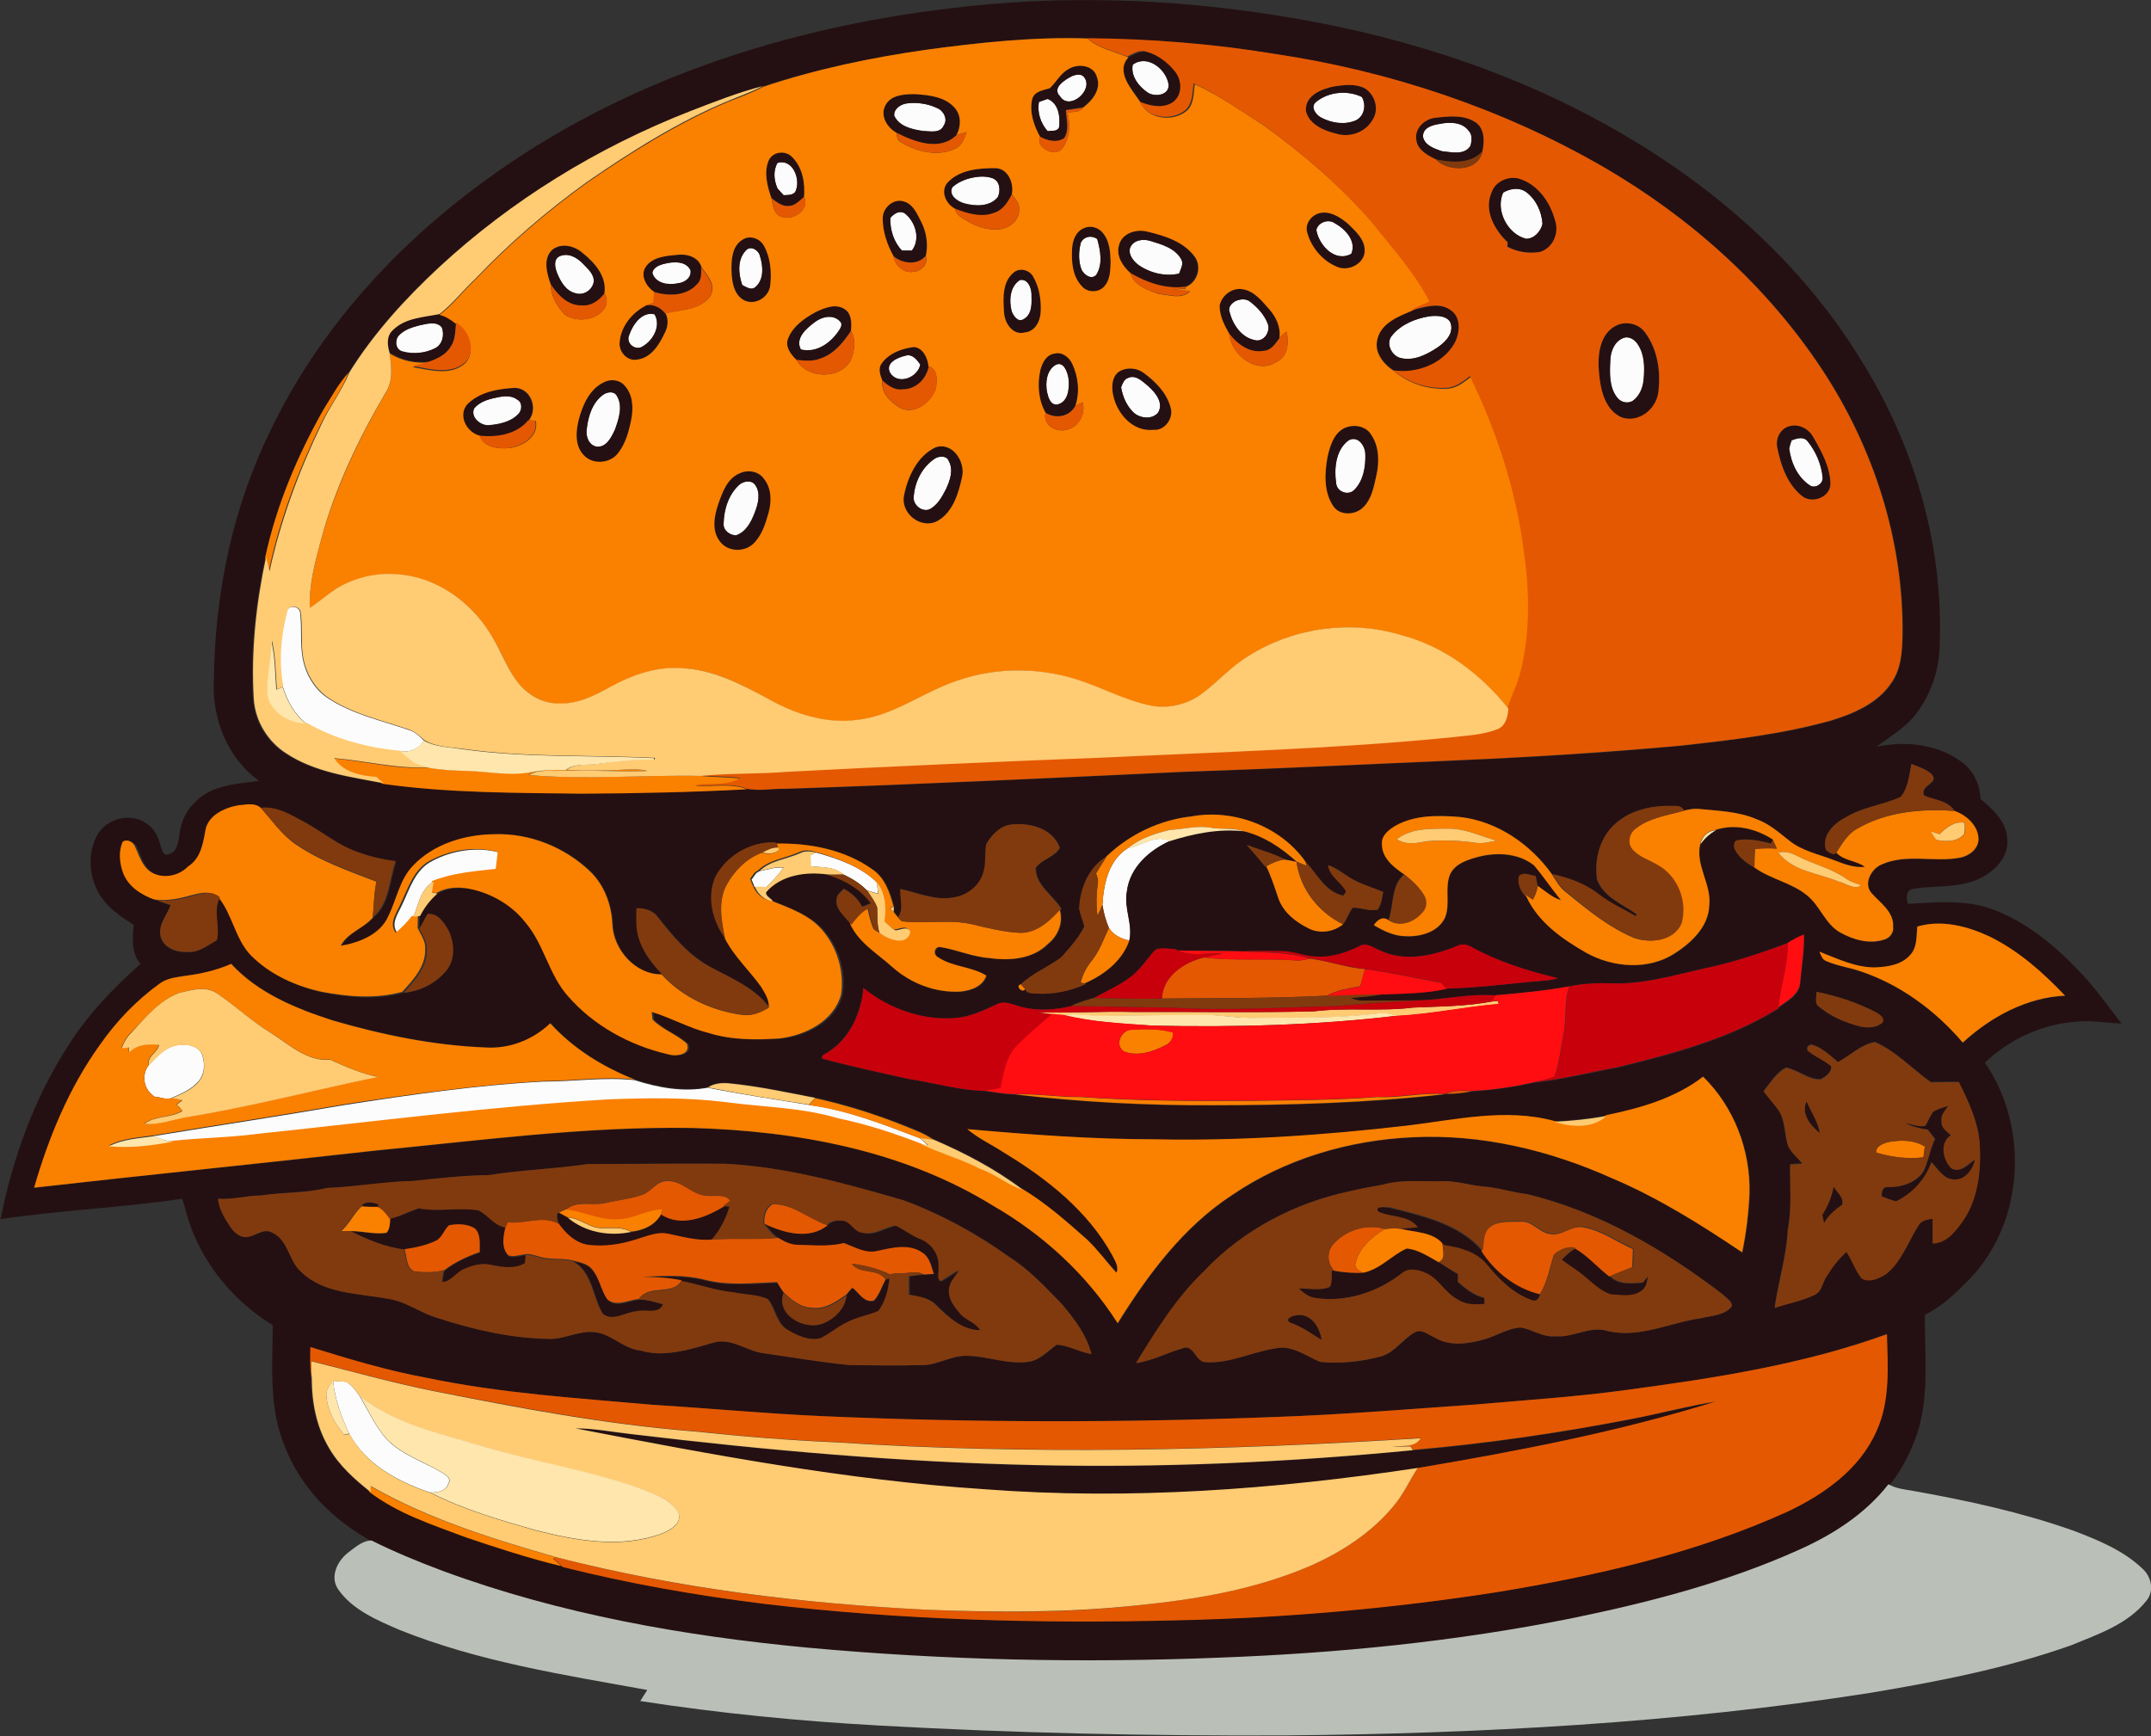
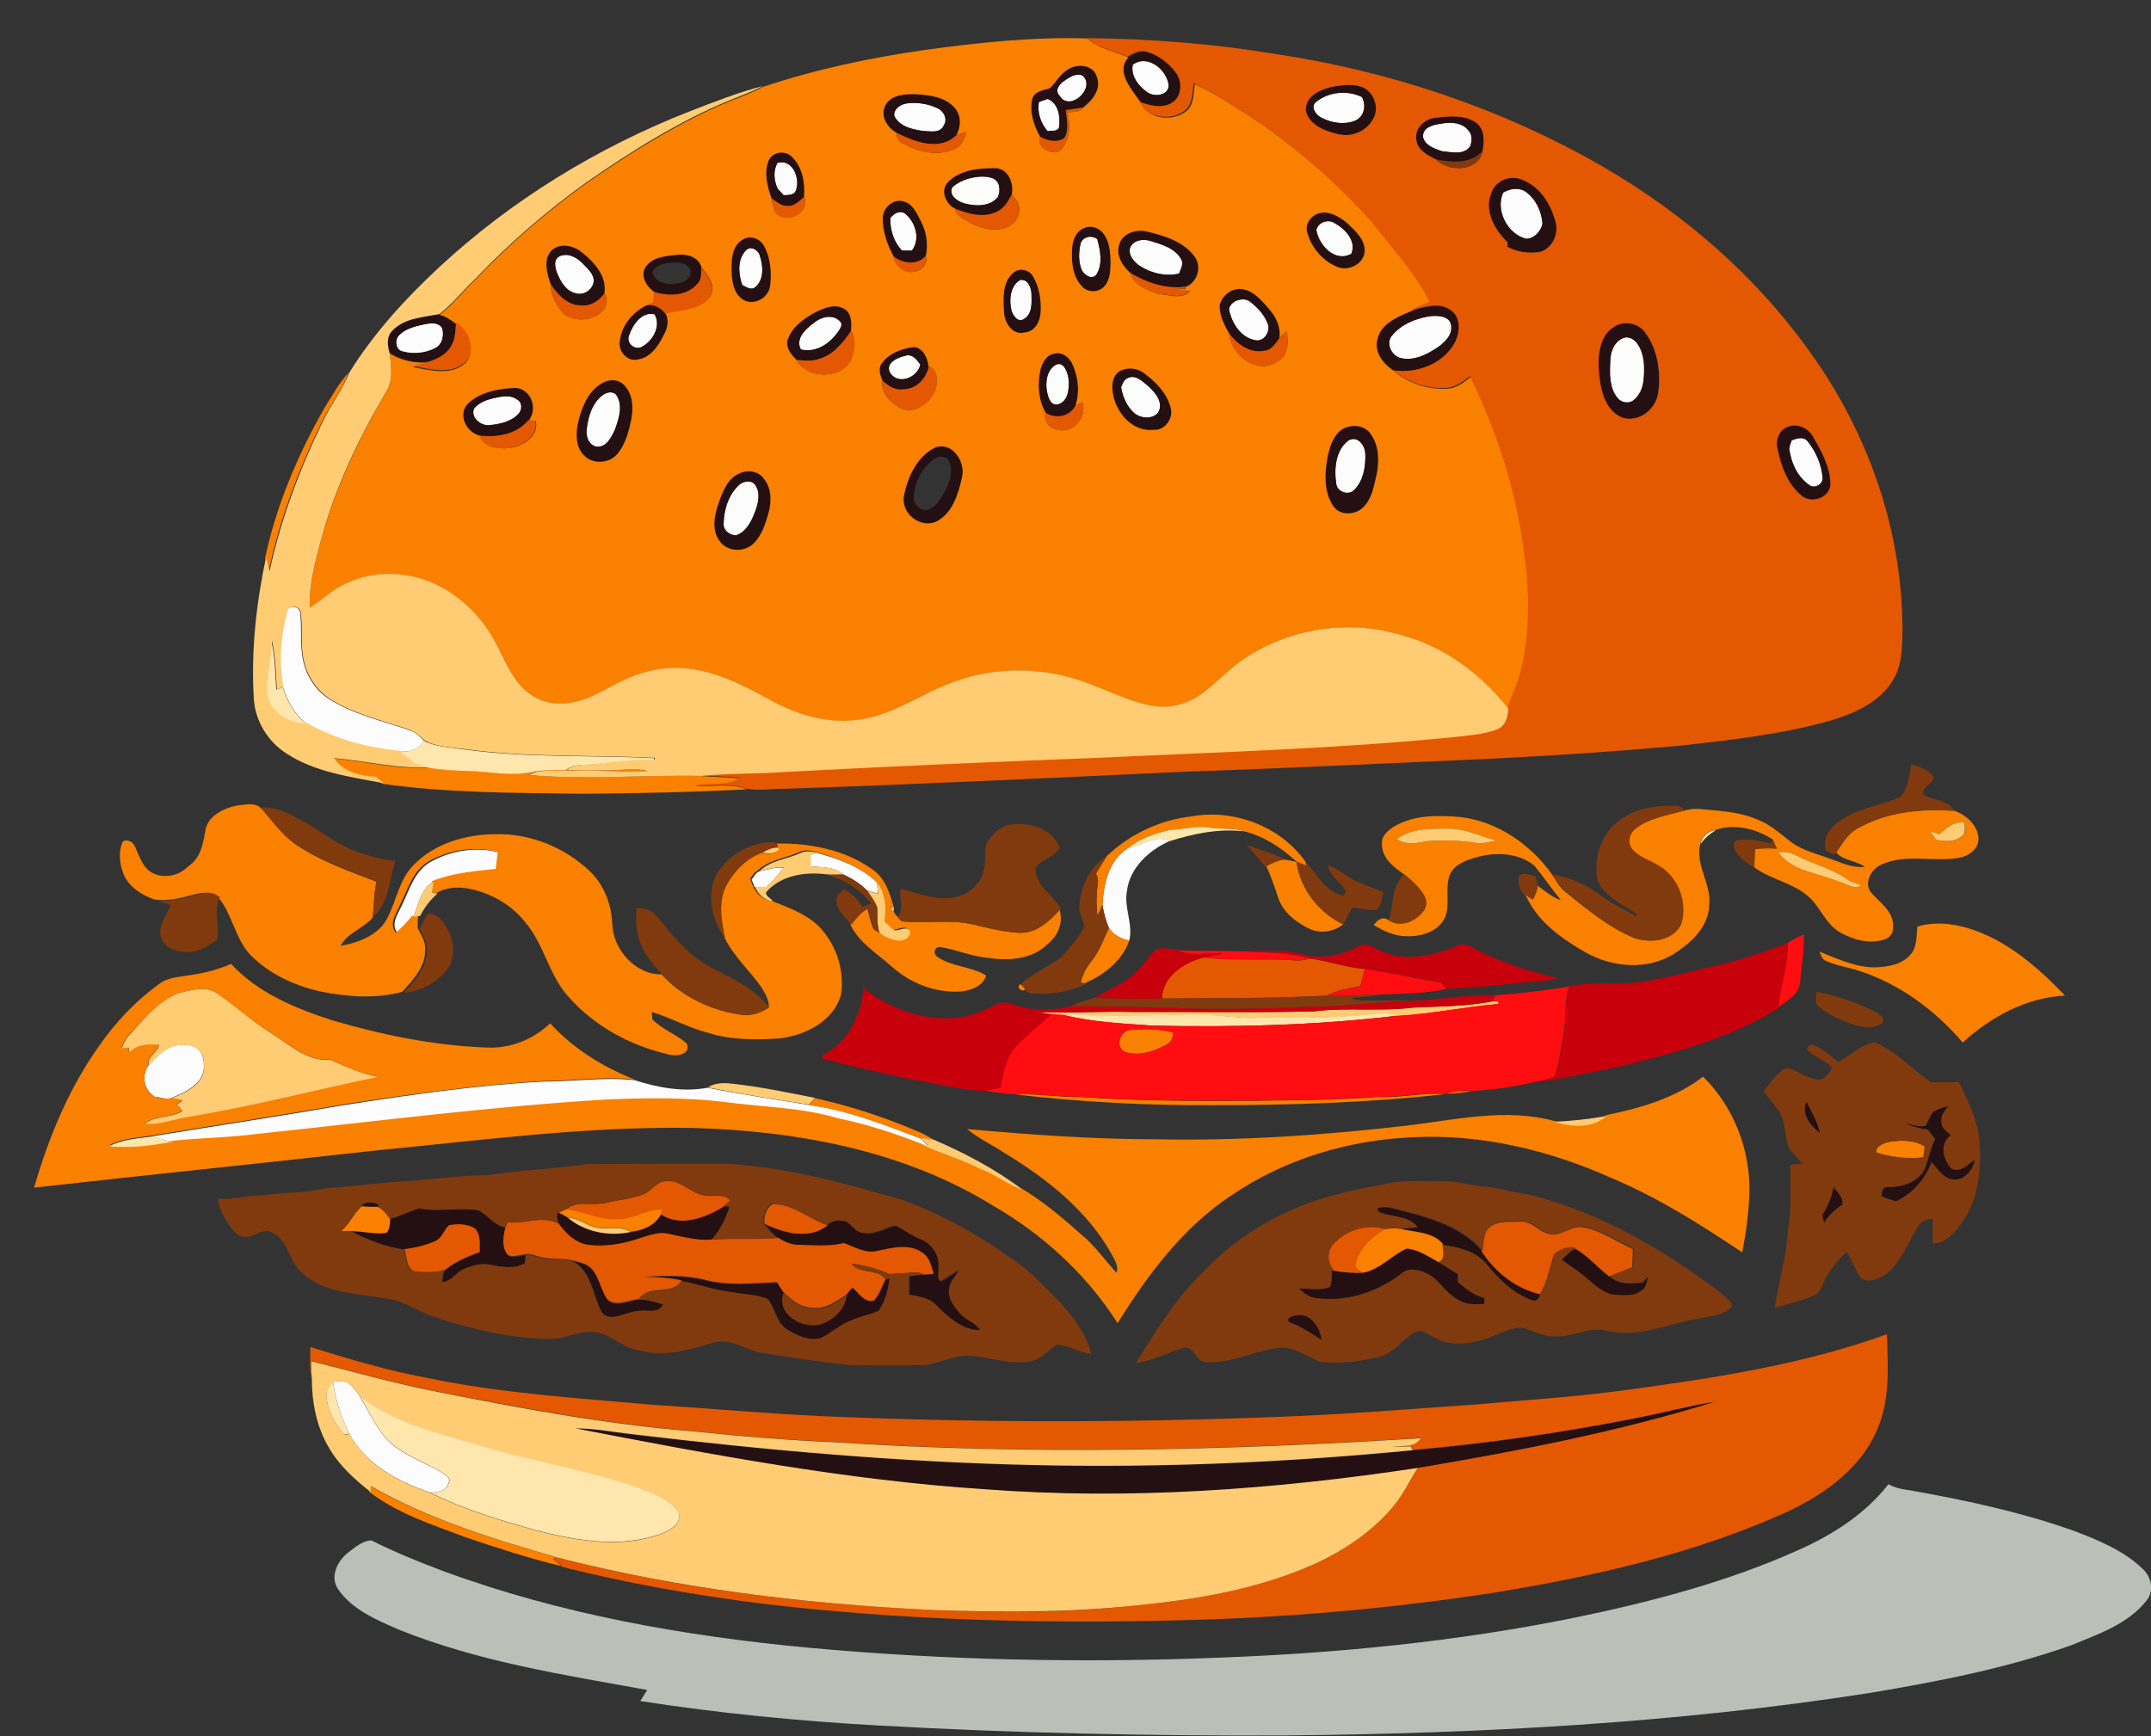
<svg xmlns="http://www.w3.org/2000/svg" version="1.1" id="Layer_1" x="0px" y="0px" viewBox="0 0 738.1 595.8" enable-background="new 0 0 738.1 595.8" xml:space="preserve">
  <rect x="0" y="0" width="738.1" height="595.8" fill="#333333" stroke="none" />
  <path fill="#FCFCFC" d="M388.7,22.2c5-3.7,11.6,1.6,12.3,6.8c0.3,3.7-4.7,4.4-7.2,2.7C390.8,29.7,387.9,26.1,388.7,22.2z" />
  <path fill="#FCFCFC" d="M367.9,26.1c1.4-0.6,3.2-1,4.2,0.5c3.2,4.4-5.2,11.6-8.4,6.4C360.8,30.2,365.6,27.3,367.9,26.1z" />
  <path fill="#FCFCFC" d="M451.7,34.9c4.3-3.4,10.8-4,15.7-1.6c1.6,2.8,0.8,6.8-2.3,8.1c-3.8,1.5-8.3,0.8-11.8-1.1  C451.4,39.3,449.5,36.5,451.7,34.9z" />
  <path fill="#FCFCFC" d="M356.5,35c1-0.4,2-0.7,3-1c3.8,1.5,4.4,6.3,3.9,9.8c-0.7,1.5-2.6,1-3.9,1.3C357.1,42.4,355.9,38.6,356.5,35z  " />
  <path fill="#FCFCFC" d="M311.1,35.5c3.5-0.5,7.3,0.1,10.5,1.5c2.2,0.9,3.8,3.9,2.3,6c-1.2,2.9-4.8,2-7.2,1.9  c-3.6-0.5-8.1-1.5-9.8-5.2C306.6,37.5,308.9,35.8,311.1,35.5z" />
  <path fill="#FCFCFC" d="M494.2,42.5c3.3-0.7,7.5-0.6,9.7,2.3c1.4,1.4,1.1,3.5,0.7,5.2c-2,3.4-6.6,2.2-9.8,1.9  c-2.5-0.8-5.9-2-6.5-4.9C488.1,43.7,491.7,42.8,494.2,42.5z" />
  <path fill="#FCFCFC" d="M266.8,55.9c5.1-1.5,7.8,5.2,6.4,9.2c-0.5,2-2.7,1.8-4.3,1.9c-0.7-0.8-1.4-1.5-2.1-2.3  C265.6,61.9,265.2,58.7,266.8,55.9z" />
  <path fill="#FCFCFC" d="M332,61.4c2.8-0.8,5.8-1.2,8.6-0.3c2.6,1,2.8,4.3,1.8,6.5c-2.7,3.4-7.8,3.2-11.7,2.1  c-2.2-0.7-5.3-2.7-3.9-5.5C328.3,62.9,330.1,62,332,61.4z" />
  <path fill="#FCFCFC" d="M515.8,66.1c2.4-1.4,5.4-1.9,7.8-0.2c3.5,2.5,5.5,6.8,5.7,11c-0.6,2.6-2.9,5.2-5.7,5.1  C517.3,80.3,513.1,72.1,515.8,66.1z" />
  <path fill="#FCFCFC" d="M305.5,74.8c1.2-1.4,2.9-2.6,4.8-1.7c3.8,2.8,5.7,8.9,2.6,12.9c-0.8,0-2.5,0-3.4,0  C306.7,83,305.4,78.9,305.5,74.8z" />
  <path fill="#FCFCFC" d="M451.7,79c0.4-2.6,4.1-4,6.3-2.4c3.6,1.9,7.6,6.1,5.7,10.5C458.1,90.2,452.6,84.2,451.7,79z" />
  <path fill="#FCFCFC" d="M370.9,83.2c1.2-2.2,3.6-2.5,5.6-1.2c1.1,4,2,8.7-0.3,12.3c-1.7,1.9-4.2,0-5.1-1.8  C370,89.6,370.1,86.3,370.9,83.2z" />
  <path fill="#FCFCFC" d="M387.8,85c1.2-2.7,4.5-3.1,7-2.3c3.9,1.2,8.6,2.5,10.6,6.4c0.8,1.6-0.3,3.3-0.8,4.8c-4.8,1.1-10-0.2-14-3  C388.8,89.5,387,87.4,387.8,85z" />
  <path fill="#FCFCFC" d="M255.9,86c1.7-2,4.5-0.2,4.9,1.9c1,3.4,1.4,7.8-1.4,10.4c-1.5,1.5-3.2,0.2-4.7-0.5  C253.4,94.1,252.9,89.2,255.9,86z" />
  <path fill="#FCFCFC" d="M191.9,88c3-1.5,6.1,0.4,8.2,2.5c1.7,1.8,4,3.7,3.6,6.4c-0.6,2.7-3.5,4.6-6.2,3.7c-3.4-0.8-5.2-4.1-6.4-7.1  C190.5,91.8,189.9,89.1,191.9,88z" />
-   <path fill="#FCFCFC" d="M228.1,90.5c2.9-0.8,7.3-1,8.8,2.3c0.4,2.6-2.1,4.3-4.4,4.5c-3.2,0.8-7.6,0.1-8.7-3.5  C224.1,91.7,226.4,90.9,228.1,90.5z" />
  <path fill="#FCFCFC" d="M350,96.1c2.7-0.5,3.9,2.6,3.9,4.8c0.1,3,0.4,7.1-2.8,8.7c-1.9,1.1-3.4-1.2-4-2.7  C346.2,103.3,346.4,98.3,350,96.1z" />
  <path fill="#FCFCFC" d="M424,103.3c1.6-0.7,3.7-0.9,5.1,0.4c2.5,1.9,4.8,4.4,5.9,7.4c1.1,2.7-1.3,6.5-4.4,5.7  c-4.6-0.9-7.6-5.4-8.7-9.7C421.3,105.4,422.7,104,424,103.3z" />
  <path fill="#FCFCFC" d="M215.9,115c1.2-3.6,4.4-8.2,8.7-7.2c2.3,3.9-0.4,8.9-4,11C218.1,120.6,214.6,117.8,215.9,115z" />
  <path fill="#FCFCFC" d="M490.2,108.6c2.8-0.4,7.6-0.3,7.8,3.4c0.3,3.2-2.4,5.7-4.8,7.3c-3.7,2.4-8,4.6-12.5,3.6  c-3.3-0.8-5.4-5.3-2.9-7.9C480.8,111.3,485.6,109.4,490.2,108.6z" />
  <path fill="#FCFCFC" d="M279.4,110.7c2.4-1.9,6.4-3,8.8-0.4c1.2,1.1,0.1,2.6-0.6,3.6c-2.8,4.1-7.7,7.4-12.8,6.1  C272.8,116.1,276.6,112.8,279.4,110.7z" />
  <path fill="#FCFCFC" d="M144.2,111.6c2.4-0.4,5.4-1.4,7.3,0.7c1.1,2.5,0.4,6-2.3,7.3c-3.3,1.7-7.5,2.1-11.1,1.1  c-2.4-0.6-2.8-3.8-1.4-5.4C138.7,113.1,141.6,112.2,144.2,111.6z" />
  <path fill="#FCFCFC" d="M556.8,116.1c2.1-1,4.3,0.5,5.4,2.3c2.2,3.4,2.2,7.6,1.9,11.5c-0.2,2.9-1.3,6-3.8,7.7c-1.7,1-4,0.5-5.2-1  c-2.9-3.5-2.7-8.4-2.5-12.7C552.6,120.9,553.8,117.4,556.8,116.1z" />
  <path fill="#FCFCFC" d="M305.4,127.9c-1.7-3.3,2.6-5.2,5.2-5.8c2.4-0.8,4,1.3,5.2,3C314.9,129.6,308.1,132.3,305.4,127.9z" />
  <path fill="#FCFCFC" d="M362.1,125.3c2.8-1.6,4.2,2.3,4.5,4.5c0.4,3.2,0.1,8.2-3.9,9c-2.4,0.2-3.1-2.6-3.5-4.4  C358.7,131.3,359.1,127.2,362.1,125.3z" />
  <path fill="#FCFCFC" d="M387.1,129.7c2.7-1.2,5.1,1.4,7,2.9c2.4,2.2,5.3,5.7,3.3,9c-2.1,2.5-6.2,2-8.4,0c-2.4-2.3-3.8-5.5-4.3-8.7  C385.2,131.7,385.7,130.1,387.1,129.7z" />
  <path fill="#FCFCFC" d="M207.1,135.4c1.4-0.9,3.6-1.3,4.6,0.4c2.2,3.5,0.7,8-0.6,11.6c-1.2,2.6-2.9,6.2-6.3,5.9  c-2.8-0.5-3.9-3.7-3.4-6.2C201.8,142.8,203.3,138,207.1,135.4z" />
  <path fill="#FCFCFC" d="M169.2,136.7c2.7-0.6,5.8-1.4,8.3,0.4c1.8,0.9,1.7,3.6,0.4,4.9c-2.6,2.8-6.7,3.6-10.3,3.9  c-2.8,0.1-6.2-2.8-4.9-5.8C164.4,138.2,166.8,137.2,169.2,136.7z" />
  <path fill="#FCFCFC" d="M462.8,151.1c3.2-1.7,5.6,1.9,5.7,4.8c0.1,4.3-0.7,9.1-3.8,12.3c-2.1,2.1-5.9,0.7-6.2-2.2  C457.8,160.8,458.3,154.3,462.8,151.1z" />
  <path fill="#FCFCFC" d="M614.8,151.1c1.8-0.7,3.9-1.4,5.5,0.3c2.9,3.5,4.8,8,5.2,12.6c0.1,2.1-2.6,3.8-4.4,2.6  c-4.3-2.8-6.5-7.8-7.1-12.7C614.2,153,614.5,152,614.8,151.1z" />
-   <path fill="#FCFCFC" d="M321.1,157.2c1.4-0.7,3.8-0.8,4.4,0.9c1.8,3.1,0.5,6.8-0.9,9.8c-1.4,2.7-3,5.7-5.9,7c-2.4,0.7-5-1.4-5.2-3.8  C313.7,165.6,316.4,160.1,321.1,157.2z" />
  <path fill="#FCFCFC" d="M254,166.1c1.5-1,3.8-1.4,5.1,0.2c2.1,2.9,1,6.8-0.2,9.8c-1.2,3.1-3,6.5-6.4,7.6c-2.1-0.1-4.3-1.7-4.2-3.9  C248.4,174.9,250.1,169.4,254,166.1z" />
  <path fill="#FCFCFC" d="M98.3,210.3c0.2-3,4.8-2.5,4.7,0.3c0.6,4.8,0,9.6,0.7,14.3c0.8,5.9,4,11.7,9.1,14.9  c8.3,5.4,18.1,7.5,27.4,10.7c2.1,0.6,3.7,2.1,5.2,3.6c-1.5,2.9-4.5,4.1-7.8,3.8c-11.3-1-22.6-3.9-32.5-9.6c-4-3.1-6.5-7.7-8-12.5  C95.4,227.4,96.1,218.5,98.3,210.3z" />
  <path fill="#FCFCFC" d="M387,291.1c4.8-0.8,9.4-4.9,14.4-2.5c-7.1,3.2-13.7,9.1-14.7,17.2c-1.1,5.7,2.2,11.3,0.8,17  c-2.8-0.6-5.5-1.9-7-4.4c-1.1-2.5-1.8-5.2-2.2-7.9C378.7,303.4,380.4,295.2,387,291.1z" />
  <path fill="#FCFCFC" d="M148.3,295.5c6.9-3.7,15.5-5,23.1-2.9c-0.3,1.9-0.5,3.9-0.7,5.8c-7.4,0.8-14.9,1.5-21.9,4.2  c-4.4,2.3-5.2,7.8-6.9,12c-1.6,2.1-3.5,4-5.5,5.7c-2.5-3.3,0.2-6.7,1.6-9.8C140.6,305.1,142.4,298.5,148.3,295.5z" />
  <path fill="#FCFCFC" d="M278.1,293.5c0.5-0.2,1.4-0.7,1.9-0.9c7.5,2.1,15.2,4.7,20.9,10.2c0.1,1,0.3,2.9,0.4,3.9  c-0.9-0.3-2.8-0.8-3.8-1.1c-2.3-2.4-5.1-4.1-8.1-5.5c-3.2-2.7-7.4-2.4-11.3-2.8C278.2,296,278.1,294.8,278.1,293.5z" />
  <path fill="#FCFCFC" d="M260.6,299c2.7-0.5,5.4-1.5,8.2-1.2c-1.7,2.5-3.8,4.6-5.9,6.7c-1.3,0-2.7,0-4-0.1c-0.2-0.6-0.7-1.9-1-2.5  c0.4-0.5,1.1-1.6,1.5-2.1C259.7,299.5,260.3,299.2,260.6,299z" />
  <path fill="#FCFCFC" d="M51,365.6c2.9-3.1,6.1-6.7,10.6-7c2.9-0.4,6.6,0.4,7.8,3.5c0.9,2.8,0.9,6.2-1,8.6c-2.4,3.1-6.1,4.6-9.5,6.1  c-1.8,0.8-3.8-0.3-5.8-0.4C49.3,374,48.4,369.1,51,365.6z" />
  <path fill="#FCFCFC" d="M186.4,371.2c10.4,0,20.9-1.6,31.3-0.5c8.1,2.6,16.7,4.2,25.1,2.6c11.5,2.3,23.1,4,34.7,5.9  c13.2,1.7,25.7,6.7,38.1,11.4c0.9,0.8,1.9,1.6,2.8,2.5c-0.6-0.1-1.8-0.2-2.4-0.3c-9.3-3.6-18.8-6.7-28.5-8.7  c-12.6-3.8-25.9-3.8-38.9-5.6c-13.3-1.6-26.6-1.4-40-0.9c-40.1,2.4-80,7.6-120,11.8c-9.8,1.3-19.6,1.4-29.4,2.4  c-2.3-0.2-4.4-1-6.4-1.9c21.9-3.6,43.8-6.9,65.7-10.7C141.1,375.7,163.7,372.4,186.4,371.2z" />
  <path fill="#FCFCFC" d="M114.3,473.9c1.6,0.2,3.4,0,4.9,0.5c1.7,1.3,3,2.9,4.1,4.6c3,5,5.4,10.4,9.3,14.9  c5.3,5.5,12.9,7.8,19.4,11.7c1,0.7,2.9,1.9,1.9,3.3c-0.7,2.9-3.8,3.4-6.4,3.3c-10.9-3.7-22.1-9.7-27.7-20.2  C117.1,486.3,114.9,480.2,114.3,473.9z" />
  <g>
    <g>
-       <path fill="#241012" d="M325.7,2.9c37.6-4.7,75.7-3.5,113.1,2.5c40.1,6.3,79.5,18.7,114.8,38.8c33.7,19,63.9,45.3,84.4,78.4    c18.5,29.2,28.9,63.8,27.6,98.4c-0.1,9.1-3.2,18.1-9,25.1c-3.6,4.2-8.4,6.9-12.7,10.2c9.7-2.1,20.5-1,28.8,4.9    c4.3,2.9,6.7,7.8,6.9,13c4.3,3.6,9,7.9,9.2,13.9c0.5,6.1-4.4,11-9.5,13.4c-7,3.4-15,2.3-22.5,3.5c-2.8,0.2-2.8,3.2-2.1,5.2    c9.4-0.5,19.2-1.5,28.3,1.6c12.1,4.3,22.3,12.8,31,22.1c5.2,5.4,9.4,11.5,14,17.4c-5.4-0.2-10.7-1.3-16.1-0.6    c-11.5,0.9-22.5,6.1-30.8,14c15.2,22,13.6,54.3-4.9,73.9c-4.7,4.8-9.5,9.7-15.7,12.6c-0.1,13.9,1.7,28.2-2.9,41.6    c-2.2,6.1-5.2,12-9.3,17c-7.9,10.1-18.9,17.2-30.5,22.4c-24.8,11.2-51.4,18.1-78,23.7c-39.8,8-80.3,12-120.8,13.5    c-47,1.8-94.2,0.9-141.1-3.4c-42.6-4-85.1-11.5-125.3-26.3c-8.4-3.1-16.6-6.5-24.6-10.5c-13.3-7.1-24.7-18.4-30.2-32.6    c-5.6-13.2-4.3-27.8-4.2-41.8c-14.6-8.9-26-23.4-30.1-40.2c-0.3-1.1-0.6-2.1-1-3.2c-20.7,3.1-41.7,3.9-62.3,7    c4.1-20.7,11.4-41.1,22.8-58.9c6.7-10.9,15.7-20.2,25.2-28.7c-3.2-3.7-2.8-8.8-2.3-13.4c-5.2-3.2-10.6-7-13-12.9    c-2.5-5.6-2.5-12.3,0.4-17.8c3.2-5.9,11.7-8,17.1-4c2.6,1.7,3.9,4.6,4.7,7.5c0.5,1.2,0.7,3.7,2.7,3c3.5-0.9,3.4-5.1,4-8    c1-7.3,7-13.2,14-15c4.3-1.3,8.7-1.6,13.1-2.2c-10.9-7.8-16.3-21.6-15.5-34.7c0.3-29.3,6.3-58.8,19.3-85.3    c16.6-34.8,43.3-64.1,74.4-86.5C213.3,27.8,269.3,9.6,325.7,2.9z M317.6,17.1c-18.8,2.7-37.6,6.6-55.7,12.5    c-8.6,2.2-17,5.4-25.2,8.7c-31.7,12.4-61.2,30.5-86.3,53.5c-11.6,10.8-22.4,22.7-30.8,36.1c-3.4,3.8-5.8,8.3-8.5,12.5    c-9,15.9-16.3,32.9-20.1,50.9c-3.4,16-5.2,32.4-4.2,48.7c0.5,7.6,4.8,14.7,11.2,18.7c9.8,6.5,22,8,33.3,10.2    c22.6,3.3,45.6,3.1,68.4,3.4c18.9-0.1,37.8-0.5,56.7-1.5c4.4,0.8,8.9-0.1,13.3,0c45.4-1.5,90.7-3.7,136.1-5.8    c31.7-1.1,63.3-2.6,95-4c25.3-1.1,50.7-2.6,76-5c17.3-1.9,34.8-3.9,51.6-8.6c7.9-2.4,16.1-5.9,20.8-13c3.3-4.8,3.6-10.8,3.8-16.4    c0.4-32.1-9.8-64-27.4-90.8c-18.9-28.9-45.4-52.5-75.2-69.8C515.7,37.3,477,24.5,437.5,18.6c-21.2-3.6-42.8-5.2-64.3-5.4    C354.6,12.5,336.1,14.6,317.6,17.1z M655.9,262.2c-0.8,3.9-1,8.1-3.6,11.3c-6.2,2.8-13.2,3.4-19,7.1c-4,2-8.3,6.3-6.6,11.2    c0.8,0.6,2.7,2.1,3.5,0.8c2.6,2.9,6.8,2.6,9.8,4.9c-3.7,0.4-7.2-1-10.6-2.3c-5.2-2-10.8-3.1-15.2-6.6c-3.6-2.8-7.1-6-11.5-7.5    c-6.3-2.7-13.2-2.8-19.9-3.5c-1.6-0.1-3.3,0.2-4.8,0.6c-0.8-1.2-1.8-1.7-3.2-1.6c-7.2-0.3-14.9,1.1-20.4,6    c-5.4,4.7-7.4,12.3-6.5,19.2c2.1,6,8.6,8.5,13.5,11.9c0,0.2,0,0.6-0.1,0.8c-4.2-2.5-8.8-4.5-12.7-7.5c-4.6-3.7-10.3-5.7-16-7    c-7.3-10.3-18.6-18.1-31.4-19.6c-7.4-0.6-15.4-0.8-22.1,2.9c-2.3,1.4-5.1,3.4-4.8,6.5c0,4.7,4,7.8,7.5,10.2    c-4.6,3.8-3.5,10.6-5.4,15.8c-2-1.4-3.8,0.3-4.9,1.8c3.4,2.1,7.1,3.9,11.1,3.8c5,0.2,10.9-1.4,13.3-6.3c2-4.8-0.3-10.3,1.8-15    c1.6-3.5,5.6-4.9,9.1-5.8c6.5-1.8,14.2-1.5,19.7,2.8c3.3,3.8,6.1,8,9.2,11.9c-3-0.9-5.4-3.2-8-4.9c-0.2-1.2-0.5-2.4-0.7-3.5    c-1.9-0.1-4.3-1.6-5.7,0.1c-0.7,2.6,0.6,5.5,2.6,7.2c4.2,8.8,12.3,14.5,20.5,19.2c9.3,5.1,21.4,6.1,30.5,0.1    c5.6-3.6,11.3-9,11.7-16.2c0.9-7.3-4.8-13.8-3.1-21.2c1.4-2,3.2-3.6,5.3-4.9c6.6-2.2,13.9-0.5,19.6,3.3l-0.6,1.3    c-3.8-0.9-7.8-1.9-11.7-1.1c-1.2,0.4-1.1,2.1-0.8,3c1.4,2.8,4.2,4.7,6.8,6.4c5.6,4.1,12.8,5.2,18.2,9.7c4.4,3.6,6.1,9.7,11.2,12.6    c4.5,2.5,9.9,4.1,15,2.5c2-0.5,3.5-2.5,3.2-4.5c0.3-5.1-4.5-8.2-7.5-11.6c-2.7-3.3,0-8.2,3.5-9.7c8.6-3.9,18.2-0.6,27.2-2.4    c3.1-0.6,6.1-3,6.1-6.4c-0.1-4.6-4.1-8.1-8.2-9.6c-2.3-3.7-7-3.8-10.5-5.3c-1.5-3.6,5.3-4.2,2.7-7.2    C661,263.9,658.3,263.2,655.9,262.2z M70.4,285.5c-0.8,4.3-1.6,9.1-5.2,12.2c-3.3,3.4-9,4.4-13,1.7c-3-2.1-3.8-5.8-5.3-8.8    c-0.6-1.4-2.7-2.5-4.1-1.4c-1.5,3.3-1,7.2,0.1,10.6c1.7,4.6,6.2,7.6,10.7,9.2c1.6,0.6,3.3,1.2,4.9,1.7c-1.3,3.5-4.5,6.9-3.4,10.9    c1.2,4.1,5.8,5.4,9.6,5.2c3.6,0.1,6.5-2.4,9.6-4c1.4-4.8-1.5-10.1,1.1-14.7c5,5.9,5.8,14.3,11.2,20c6.4,6.6,15.2,10.5,24,12.5    c9.2,1.8,18.8,2.7,28,0.1c5.5-0.5,10.7-3.1,14.3-7.3c3.4-3.7,3.1-9.5,1.1-13.9c-1.5-2.7-3.6-6.3-7.3-5.8c-1,1.6-1.8,3.4-2.8,5    c0-1.1,0.1-3.3,0.1-4.4l-0.6,0.1l0.8-0.2c1.4-2.9,3.4-5.4,5.9-7.6l0.2,0c4.1-2.3,9-2.1,13.4-1c6.7,1.8,13,5.6,17.2,11.1    c6.4,7.5,8,17.9,14.6,25.3c8.8,10.1,21.2,16.9,34.2,19.9c2.6,0.8,8.1,0.3,6.6-3.6c-3.6-3.3-8.4-4.8-11.8-8.3    c-0.1-0.6-0.2-1.9-0.3-2.6c6.6,2,12.7,5.6,19.5,7.2c7.9,2.5,16.2,2.4,24.4,1.9c8.8-1,18.6-5.8,21.1-15.1c1.2-7.5-1-15.4-5.8-21.3    c-4.5-5.8-11.7-8.2-18.2-10.9c-0.6-1.1-2.5-1.8-2.3-3.1c5.1-5.9,13.6-7,20.9-6.1c5.9,1.7,11.4,4.8,15,9.9c-0.8,0.3-2.2,0.9-3,1.2    c-1.4-2.8-3.7-4.8-6.3-6.2c-0.8,1-2.1,1.7-2.4,3c-1,3.9,2.9,6.5,4.9,9.3c3,6.5,9.4,10.2,14.5,14.8c6.3,5.6,14.8,8.9,23.3,8.4    c3.5-0.3,7.8-1.8,8.9-5.5c-5.1-3.1-11.7-2.9-16.7-6.4c-1.6-0.9-1.1-3.5,0.8-3.4c5.7,1,11.1,3.4,17,3.8c7,0.9,14.9,0.3,20.1-4.9    c3.4-2.8,5.2-7.4,4-11.7l0.4-0.4c-2.8-4.7-8.8-8-8.8-14c2-3,6.3-3.6,8.3-6.9c-2.5-6.8-10.5-8.8-16.9-8c-3.7,0.5-6.5,3.6-8.3,6.7    c-0.6,3.2,0,6.6-1,9.7c-1.2,4.4-5.3,7.7-9.7,8.5c-6.4,1.4-12.6-1.5-18.8-2.8c-0.2,3.2,1.3,7-0.8,9.7c-0.4-0.5-1.1-1.4-1.5-1.9    c0-0.4,0.1-1.3,0.1-1.7c-1.3-4.8-3-10-7.5-12.9c-9.4-6.6-21.3-9-32.6-8.7l-0.7-0.4c-8.3-0.4-16.5,4.5-20.4,11.7    c-3.1,6.9-1.1,15.3,3.4,21.1c3.1,6.2,8.4,10.9,12.4,16.6c1.3,2.2,2.9,4.6,2.7,7.2c-5.1-6.8-13.1-10-20.3-13.9    c-7.4-4-12.8-10.5-17.9-17c-1.7-2.4-4.5-3.2-7.3-3.1c-0.2,3.4-0.4,6.8,0.6,10.1c1.5,4.8,4.6,8.9,8,12.5    c-9.1,0.1-16.7-8.5-16.9-17.3c-0.4-6.6-2.8-13.2-7.5-17.9c-8.7-8.4-20.8-13.3-32.9-12.9c-10.1,0.1-20.8,3.2-27.9,10.7    c-4.7,4.8-5.6,11.7-8.6,17.5c-2.8,6.3-10,9-16.3,10.1c2.3-4.6,7.8-6,11-9.7c5.7-4.7,5.5-12.8,7.8-19.2c-5.1-0.6-10-1.9-14.8-3.8    c-5.9-2.4-10.8-6.5-16.3-9.5c-4.7-2.5-9.5-5.6-15.1-5c-2.1-1.9-5.3-1-7.9-0.9C76.8,277.3,71,280,70.4,285.5z M408.8,280.2    c-10.9,1.1-21.3,6.2-29.1,13.7c-6.2,3.7-9.1,11-9.4,17.9c0.4,2.1,1.3,4.1,1.8,6.2c-2,3.9-5,7.2-7.9,10.5    c-4.4,3.4-9.8,5.4-13.9,9.3c-2.1,0.5,0.3,3.2,1.5,1.7c0.6,1.6,2.4,1.3,3.8,1.5c5.9,0.3,11.7-0.9,17.1-3.3l-0.6-0.1    c6.6-2.8,13-7.7,15.4-14.7c1.3-5.7-2-11.3-0.8-17c1-8.1,7.6-14,14.7-17.2c8.2-2.6,16.9-4.3,25.6-3.4c6.9,1.8,12.8,5.7,18,10.4    c-1.4-0.2-2.8-0.5-4.2-0.8c-4.1-2.1-8.7-3.3-13-4.9c2.2,2.4,4.3,4.9,6.3,7.5l0.4-0.2c1.6,3.5,2.8,7.2,4.1,10.8    c1.6,4.9,5.9,8.3,10.4,10.5c3.8,1.9,8.6,1.2,11.9-1.4c1.4-1.7,1.9-4,3.4-5.7c2.8,0,5.6,1.3,8.5,0.7c1.3-1.8,1.4-4,1.9-6.1    c-3.1-1.2-6.3-2.2-9.3-3.7c-3.3-1.6-6-4.3-9.6-5.5c0.5,4,4.5,5.8,6.2,9.1c-0.3,0.4-0.8,1-1,1.4c-6.2-1.3-8.9-7.4-12.9-11.6    C439.5,283.6,423.3,277.6,408.8,280.2z M657.9,318c-0.4,3.4,0,7.2-2.4,9.9c-2.9,3.3-7.6,4-11.8,4.2c-6.8,0.1-13-3-19.3-5.4    c0.6,1.1,0.9,2.7,2.3,3.2c3.7,1.6,7.8,2.2,11.7,3.5c13.8,4.6,25.8,13.5,35.2,24.5c9.6-8.9,21.9-15.5,35.1-16.1    c-7.6-7.9-15.9-15.4-25.7-20.2C675.3,317.9,666.3,315.5,657.9,318z M613.3,323.7c-9.4,3.5-18.9,6.7-28.7,8.7    c-10.2,2.3-20.5,5.3-31,5.1c-5.1-0.2-10.1,0-15.1,1c-8.4,1.6-17,2.3-25.5,3.1c-8.5-0.6-16.8,1.3-25.3,1.7    c-6.7,0.1-13.4,0.1-20.1,0.1c-1.5,0.1-2.9-0.4-4.2-0.9c3.8-0.3,7.5-0.6,11.3-1.3c7.2-0.3,14.6-0.3,21.7-1.9    c10.1-0.3,20.2-1.5,30.3-2.5c2.6-0.2,5.3-0.2,7.9-1.1c-10.1-2.4-20.2-5.5-29.3-10.5c-1.6-0.9-3.5-1.5-5.2-0.6    c-8.3,3.4-18.1,5.6-26.5,1.6c-2.3-0.8-4.7-3-7.1-1.5c-4.6,2.3-9.6,3.9-14.8,3.7c-4.1-0.1-7.9-1.9-12-1.9c-4.4-0.1-8.9-0.1-13.3,0    c-7.4-0.3-14.8-0.1-22.2-0.3l-0.8-0.4c-2.2-0.2-4.5-0.6-6.7,0c-2,1.8-3.4,4.1-5.2,6.1c-4.2,5.1-10.5,7.5-16.1,10.6    c-2.7,0.7-5.4,1.5-7.9,2.8c-6.2,1.5-12.9,1.8-19-0.3c-2-0.6-4.3-1.4-6.4-0.4c-4.6,2.1-9.3,4.4-14.5,4.8    c-11.3,0.8-22.6-3.2-31.4-10.3c-0.7,8.4-4.5,17.1-11.8,21.7c-0.8,0.8-2.8,1.1-2.4,2.5c9.8,2.7,19.8,4.8,29.7,7    c8.5,1.3,17,3.8,25.6,4.1c3.7,0.5,7.4,1.2,11.1,1.3c22.3,2.6,44.8,3.8,67.3,3.7c26.8,0,53.6-0.7,80.2-3.8l0.4-0.1    c2.9,0.1,5.9-0.3,8.8-0.9c7.2-0.4,14.3-1.5,21.4-3c9.5-1,18.8-3.4,28.3-5.1c19.1-4.7,38.6-9.8,55.5-20.3l0-0.3    c3-2.3,7.4-4.4,7.5-8.7c0.5-5.4,1.4-10.8,1.3-16.3C617,321.5,615.1,322.5,613.3,323.7z M63.6,334.9c-2.9,0.4-6,0.7-8.4,2.6    c-8.1,5.8-15.1,13.1-20.8,21.3c-10.6,14.7-17.5,31.6-22.5,48.9c38.9-4.5,77.8-8.3,116.7-12.7c36.3-3.5,72.6-8.4,109.1-7.8    c35.7,1,72.3,7.6,103.1,26.6c17.2,9.9,32.2,23.6,42.9,40.4c10.4-16.8,22.5-33.1,39.3-44c18.1-12.3,39.9-18.8,61.8-19.8    c23.5-1.2,47,4.4,68.4,14c15.9,6.8,30.5,15.9,44.8,25.5c1.3-6.6,2.2-13.4,2.5-20.2c0.4-14.8-5.3-29.7-15.9-40.1    c-9.6,7.4-21.5,10.8-33.2,13.2c-5.9,1.1-11.9,1.7-17.9,2c-16.7-4.5-33.8-0.4-50.5,1.6c-28.6,3.3-57.4,5.3-86.2,4.7    c-21.6,0-43.2-1.6-64.7-3.5c3.9,3.3,8.5,5.5,12.8,8.2c14.6,8.8,28.6,19.8,36.9,35c0.9,1.9,2.4,3.9,1.5,6.1    c-3.4-3.8-6.5-7.9-10.1-11.4c-7-6.2-14.1-12.5-22.1-17.3c-9.3-7.1-19.8-12.6-30.6-17.2c-3-2.1-6.5-3.4-10-4.8    c-10-3.9-20.2-7.2-30.6-9.5c-9.8-1.9-19.6-4.1-29.6-5c-2.5-0.3-5.1,0-7.2,1.4c-8.5,1.6-17,0-25.1-2.6c-10.9-4.3-21.1-10.6-29-19.3    c-5.9,5.7-13.9,8.8-22.2,8.3c-17.8-0.8-35.4-4.4-52.5-9.3c-12.7-4.1-25.6-9.4-34.8-19.4C74.4,333.1,69,334.3,63.6,334.9z     M623.3,340.4c0.1,1.5-0.5,3.2,0.3,4.6c4.1,3.7,9.4,5.9,14.7,7.3c2.5,0.5,5.6,0.6,7.6-1.3c1-1.4-0.8-2.7-1.8-3.4    C637.5,344.2,630.5,341.8,623.3,340.4z M630.7,364.5c-2.8-2.3-5.5-5-9-6.1c-1.3-0.2-2.4,1.7-1,2.4c2.4,1.9,5.3,3,7.6,5    c0.2,2.2-1.9,3.6-3.6,4.5c-4.3,0.1-7.8-3.3-11.9-4c-3.4,1.7-5.4,5.3-7.7,8.1c1.7,2.3,3.7,4.4,5.3,6.8c2.2,3.6,1.8,8,3.1,12    c1.1,2.4,3.2,4,4.9,6c-1.4,0.1-2.8,0.2-4.2,0.3c-0.1,7.5,0.7,15-0.8,22.5c-0.4,9.1-3.3,17.8-4.5,26.7c4.4-1.4,9.1-2.2,13.3-4.3    c2.8-1,3-4.3,4.5-6.5c1.9-3,4.1-6,6.8-8.4c2,2.9,3.1,6.4,5.2,9.1c2.7,1.6,6,0,8.4-1.5c5.4-4.3,7.6-11.1,11.2-16.8    c1-1.7,3-1.9,4.8-2.2c0,2.8,0,5.6,0,8.5c4.8-0.1,8-4.3,10.5-7.9c5.4-7.8,6.3-17.8,5.6-27c-0.7-7.3-3.9-14-7.1-20.5    c-3.2,0-6.4,0-9.6,0.1c-6.4-4.6-11.9-10.6-19.2-13.8C638.5,358.5,634.9,362.2,630.7,364.5z M167.7,403.3c-8.7,0.1-17.3,1.1-25.9,2    c-9.9,0.2-19.7,2.1-29.5,2.4c-7.4,1.8-15.1,1.4-22.6,2.6c-5,0-9.8,1.5-14.8,1.1c0.2,3.5,2.2,6.6,4.1,9.5c1,1.5,2.4,2.9,4.2,3.5    c3.6,1.1,6.8-3.4,10.4-1.3c5.4,2.6,5.5,9.6,9.7,13.3c7.8,7.7,19.5,7.4,29.6,9.3c5.5,0.7,10.1,3.9,15.1,5.9    c12.8,4.3,26.2,7.6,39.8,7.9c5.6,0.4,10.8-3,16.5-2.3c5.7,0.7,9.8,5.7,15.5,6.3c8.4,2.5,17-0.4,25.1-2.7c6-1.8,11.2,2.8,17,3.6    c10,1.4,19.9,3.1,29.9,4.1c8.3,0.1,16.7,0.2,25,0c5.2-0.1,9.8-3.3,15-3.2c7.3,0.1,14.3,3.2,21.6,2c3.7-0.7,6.3-3.7,9.3-5.8    c4.1,0.2,7.8,2.6,11.9,3.2c-1.8-6.6-6-12.1-10.3-17.3c-5.6-5.8-11.1-11.7-17.9-16c-11.2-8.1-23.4-14.7-36.4-19.5    c-20-5.7-40.3-11.4-61.2-12.5c-15.7-0.1-31.4,0-47.1,0.1C190.3,401.2,178.9,401.5,167.7,403.3z M474.8,406.5    c-3.8,0.8-7.6,1.3-11.4,2.3c-19,3.9-37,13.4-50.3,27.6c-9.5,9.1-16.4,20.3-23.2,31.4c5.5-0.8,10.5-3.5,15.8-5c4-1.8,4.5,4.6,8,4.7    c9,0.6,17.2-4.2,26.1-5c4.9,0,9,3.1,13.3,4.9c6.9,0.8,13.9-0.1,20.6-1.8c4.8-1.2,7.5-5.8,11.6-8.2c2.5-1.6,4.9,0.8,7.2,1.7    c5.2,3.1,11.6,2.1,17.1,0.5c4.1-1.2,7.9-3.7,12.2-4c4.1,0.6,7.6,3.5,11.9,3c6.2,0.6,11.8-3.7,18-1.8c11,2.6,21.4-3,32.1-4.4    c3.6-0.9,8-0.9,10.5-4c0.3-1.9-1.9-2.9-3-4.1c-20.1-15.3-42.5-28.6-67.4-34.5c-5.1-0.6-10-2.3-15.1-2.6c-4.7-0.5-9.2-2-14-1.8    C488.1,405.7,481.3,404.7,474.8,406.5z M557.6,477.1c-16.9,2.3-34,3.4-51,4.9c-23,1.6-45.9,3.5-68.9,4.3c-52,2-104.1,2-156-0.3    c-19.4-0.8-38.6-2.7-58-3.9c-25.8-2.3-51.7-3.9-77.1-9.2c-13.6-2.4-26.9-6.4-40.1-10.6c0,3.5-0.1,7,0.2,10.6    c0,8.3,1.7,16.7,5.9,23.9c3.5,6.1,8.8,10.9,14.2,15.1c9.8,7.5,21.7,11.4,33.1,15.6c10.8,3.7,21.7,7.2,32.8,9.9l0.3,0.3    c22.6,5.7,45.6,9.6,68.7,12.6c47.1,5.6,94.6,6.9,142,5.7c36.8-0.8,73.6-4,110.1-9.7c34-5.6,68-13.3,99.5-27.6    c12.5-5.9,24.8-14.5,30.5-27.6c4.8-10.4,3.9-22.1,3.6-33.3C618.6,468.4,588,473.1,557.6,477.1z" />
-     </g>
+       </g>
    <g>
      <path fill="#241012" d="M387.3,19.6c2-0.9,4.2-2.3,6.5-1.7c4,1.1,7.5,3.7,10,7c2.5,3.1,2.3,8.6-1.4,10.7    c-3.4,1.9-7.4,0.8-10.9-0.5C388.5,30.8,382.7,24.7,387.3,19.6z M388.7,22.2c-0.8,3.9,2.1,7.5,5.1,9.6c2.4,1.6,7.4,1,7.2-2.7    C400.3,23.8,393.7,18.5,388.7,22.2z" />
    </g>
    <g>
      <path fill="#241012" d="M366.5,23.8c3.2-2.1,8.7-1.6,9.8,2.5c1.6,4.2-1.5,8.1-4.7,10.5c-2,0.3-3.9,0.6-5.9,0.9    c0.1,3.2,1.2,6.8-0.6,9.7c-2.6,1.7-5.8,0.9-8.3-0.5c-2.2-3.9-3.6-8.5-2.7-12.9c0.8-2.7,3.7-3,6-3.7    C362.4,28.3,363.8,25.3,366.5,23.8z M367.9,26.1c-2.3,1.1-7.1,4-4.2,6.9c3.2,5.2,11.6-2,8.4-6.4C371.1,25.2,369.3,25.6,367.9,26.1    z M356.5,35c-0.7,3.6,0.6,7.3,3,10c1.3-0.3,3.2,0.3,3.9-1.3c0.5-3.5-0.1-8.3-3.9-9.8C358.6,34.3,357.5,34.6,356.5,35z" />
    </g>
    <g>
      <path fill="#241012" d="M458.1,29.6c3.4-0.5,7.1-0.9,10.2,0.7c3.5,2.2,5,7.3,2.7,10.8c-2.3,4.3-7.8,6.2-12.4,4.8    c-4.3-1-9.5-3.2-10.5-7.9C447.8,32.6,453.8,30.4,458.1,29.6z M451.7,34.9c-2.2,1.7-0.3,4.4,1.5,5.4c3.5,1.9,8,2.7,11.8,1.1    c3.1-1.3,3.9-5.3,2.3-8.1C462.5,30.9,456,31.4,451.7,34.9z" />
    </g>
    <g>
      <path fill="#241012" d="M303.8,36.2c1.8-3.6,6.4-3.9,9.9-3.9c4.9,0.3,10.5,0.8,13.9,4.8c2.3,2.6,2.1,6.4,0.5,9.3    c-5.8,5.6-14.3,2.3-20.4-0.8C304.5,43.9,301.9,39.8,303.8,36.2z M311.1,35.5c-2.1,0.3-4.5,1.9-4.3,4.3c1.7,3.7,6.2,4.6,9.8,5.2    c2.5,0,6,0.9,7.2-1.9c1.5-2.2,0-5.1-2.3-6C318.4,35.6,314.6,35,311.1,35.5z" />
    </g>
    <g>
      <path fill="#241012" d="M486,48c-0.7-4,3-7.3,6.7-7.6c4.6-0.5,9.8-1.1,13.8,1.7c3,2.2,2.9,6.5,2.2,9.8c-4.1,4.5-10.6,3.9-16,2.8    C489.9,53.3,486.4,51.5,486,48z M494.2,42.5c-2.5,0.4-6.1,1.2-5.9,4.5c0.6,2.9,3.9,4,6.5,4.9c3.2,0.3,7.8,1.5,9.8-1.9    c0.5-1.7,0.7-3.8-0.7-5.2C501.7,41.9,497.5,41.8,494.2,42.5z" />
    </g>
    <g>
      <path fill="#241012" d="M263.8,55c1.4-3,5.8-3.5,8-1.2c3.5,3.5,4.5,8.9,4.1,13.7c-1.5,1.3-3.1,3.1-5.3,3.1    c-2.3,0.3-4.2-1.4-5.9-2.7C263.3,63.9,262.1,59.2,263.8,55z M266.8,55.9c-1.6,2.8-1.2,6,0,8.8c0.7,0.8,1.4,1.5,2.1,2.3    c1.6-0.1,3.8,0.1,4.3-1.9C274.6,61.1,271.9,54.4,266.8,55.9z" />
    </g>
    <g>
      <path fill="#241012" d="M325.3,62.5c4.2-4.3,10.6-4.8,16.3-4.7c4.4,0.1,6.5,5.3,5.6,9c-1.3,2.5-2.9,5.1-5.7,6.2    c-4.5,1.9-9.5,0.4-13.9-1.3C324.5,69.9,322.5,65.3,325.3,62.5z M332,61.4c-1.9,0.6-3.7,1.5-5.2,2.9c-1.4,2.7,1.7,4.8,3.9,5.5    c3.8,1.1,8.9,1.3,11.7-2.1c1-2.2,0.8-5.5-1.8-6.5C337.9,60.2,334.8,60.6,332,61.4z" />
    </g>
    <g>
      <path fill="#241012" d="M511.8,66.1c1.3-4.1,6.2-6.1,10.2-4.7c6.2,2.2,10.3,8.3,11.9,14.5c1.3,4.3-1,9.3-5.4,10.5    c-3.8,0.6-7.8,0.1-11.1-1.8c0-0.4,0-1.1,0.1-1.5C512.9,78.9,509.1,72.4,511.8,66.1z M515.8,66.1c-2.8,6,1.4,14.2,7.8,15.8    c2.8,0.1,5.1-2.5,5.7-5.1c-0.3-4.2-2.3-8.5-5.7-11C521.3,64.2,518.2,64.7,515.8,66.1z" />
    </g>
    <g>
      <path fill="#241012" d="M302.9,75c-0.1-3.7,3.9-7.3,7.6-5.8c2.8,1.1,4.1,4.1,5.4,6.6c1.9,3.7,2.6,8,1.7,12    c-2.9,3.3-7.9,2.6-11.1,0C304.4,83.9,302.9,79.5,302.9,75z M305.5,74.8c-0.1,4.1,1.1,8.2,4,11.2c0.8,0,2.5,0,3.4,0    c3.1-4,1.2-10.1-2.6-12.9C308.4,72.2,306.7,73.4,305.5,74.8z" />
    </g>
    <g>
      <path fill="#241012" d="M452,73.4c3.9-1.5,7.8,1.1,10.6,3.6c2.5,2.4,5.6,5.2,5.6,9c0.1,4.5-5.5,7.4-9.4,5.7    c-5-2-8.8-6.6-10.3-11.7C447.8,77.3,449.6,74.4,452,73.4z M451.7,79c0.9,5.2,6.4,11.2,12,8.1c1.8-4.4-2.1-8.5-5.7-10.5    C455.8,75,452.1,76.4,451.7,79z" />
    </g>
    <g>
      <path fill="#241012" d="M372,78.3c2.3-1.1,5.1-0.2,6.5,1.8c2.2,2.8,2.5,6.5,2.6,9.9c0,2.8-0.1,6-2.1,8.3c-1.9,2.3-5.8,2.3-7.7,0.1    c-3.3-3.5-3.7-8.7-3.4-13.3C368.1,82.3,369.2,79.3,372,78.3z M370.9,83.2c-0.8,3-0.9,6.4,0.2,9.3c0.8,1.8,3.4,3.7,5.1,1.8    c2.3-3.7,1.4-8.4,0.3-12.3C374.5,80.7,372.1,81.1,370.9,83.2z" />
    </g>
    <g>
      <path fill="#241012" d="M384,84.1c1-4.1,5.8-5.6,9.5-4.7c5.9,1.4,12.4,3.4,16.2,8.5c2.7,3.5,1,9.1-3.1,10.5    c-6.6,0.9-13.2-1.5-18.8-4.7C385.2,91.3,382.9,87.8,384,84.1z M387.8,85c-0.7,2.4,1.1,4.5,2.8,5.9c4,2.8,9.2,4.1,14,3    c0.5-1.5,1.6-3.1,0.8-4.8c-2.1-3.9-6.7-5.2-10.6-6.4C392.3,81.9,388.9,82.3,387.8,85z" />
    </g>
    <g>
      <path fill="#241012" d="M254.9,82.2c2.5-1.6,5.9-0.4,7.3,2.1c2.3,4.1,2.7,9,2.2,13.6c-0.4,4-4.9,6.9-8.7,5.3    c-3.8-1.8-4.6-6.6-4.6-10.3C250.9,89.1,251.3,84.4,254.9,82.2z M255.9,86c-3,3.2-2.5,8-1.2,11.9c1.5,0.7,3.2,2.1,4.7,0.5    c2.8-2.6,2.5-7.1,1.4-10.4C260.4,85.9,257.5,84.1,255.9,86z" />
    </g>
    <g>
      <path fill="#241012" d="M189.4,85.8c3.1-2.5,7.7-1.4,10.5,1c4.1,3.4,8.4,8.2,7.5,13.9c-1.8,2.5-4.5,4.5-7.7,4.1    c-4.8,0.2-8.2-3.6-10.7-7.2C187.7,93.9,186.2,89,189.4,85.8z M191.9,88c-2.1,1.1-1.5,3.8-0.8,5.6c1.2,3,3,6.3,6.4,7.1    c2.7,0.8,5.6-1,6.2-3.7c0.4-2.7-1.9-4.6-3.6-6.4C198.1,88.4,194.9,86.6,191.9,88z" />
    </g>
    <g>
      <path fill="#241012" d="M221.5,91.7c2.4-3.7,7.3-3.9,11.3-4.2c3.2-0.3,7,0.9,7.9,4.3c-0.1,1.9,0.2,4.2-1.4,5.7    c-3.7,4.2-9.8,4.1-14.8,2.7C221.8,98.5,219.6,94.7,221.5,91.7z M228.1,90.5c-1.7,0.4-4,1.2-4.2,3.2c1.1,3.6,5.5,4.2,8.7,3.5    c2.3-0.2,4.8-1.9,4.4-4.5C235.4,89.5,231.1,89.8,228.1,90.5z" />
    </g>
    <g>
      <path fill="#241012" d="M348,93.4c2.1-1.6,5.4-0.7,6.6,1.6c2.1,3.6,2.7,7.9,2.6,12c-0.1,3.2-2,6.9-5.5,7.2c-4.2,1.1-7-3.5-7.1-7.1    C344.2,102.3,343.9,96.6,348,93.4z M350,96.1c-3.5,2.2-3.8,7.2-2.8,10.8c0.6,1.5,2.1,3.8,4,2.7c3.1-1.7,2.9-5.7,2.8-8.7    C353.9,98.8,352.7,95.6,350,96.1z" />
    </g>
    <g>
      <path fill="#241012" d="M418.5,104.9c0.7-3.6,4.5-6.4,8.1-5.6c3.9,0.8,6.4,4,8.9,6.8c2.4,2.7,4.1,6.3,3.5,10    c-1.4,1.8-2.8,4.2-5.4,4.3c-4.8,0.9-9.1-2.3-11.8-5.9C420.1,111.6,418.5,108.4,418.5,104.9z M424,103.3c-1.3,0.7-2.7,2.1-2.1,3.7    c1.1,4.3,4,8.8,8.7,9.7c3.1,0.8,5.5-3,4.4-5.7c-1.2-3-3.4-5.4-5.9-7.4C427.7,102.4,425.6,102.6,424,103.3z" />
    </g>
    <g>
      <path fill="#241012" d="M212.5,118c0.2-5.7,4.2-10.8,9.2-13.2c2.6-0.4,5,0.8,6.6,2.8c1.1,2.1,0.9,4.7-0.3,6.8    c-1.9,3.9-4.6,8.4-9.4,9.1C215.4,124.1,212.5,121.1,212.5,118z M215.9,115c-1.3,2.8,2.2,5.6,4.7,3.9c3.6-2.1,6.3-7.1,4-11    C220.3,106.8,217.1,111.4,215.9,115z" />
    </g>
    <g>
      <path fill="#241012" d="M279.9,107.1c2.9-1.4,6.6-3.1,9.7-1.1c2.6,1.5,2.6,4.9,2.3,7.6c-2.6,3.9-5.8,7.8-10.3,9.4    c-2.6,1.1-5.6,0.8-8.3,0.5c-2-1.9-4-4.7-2.8-7.5C272.3,111.9,276.2,109.2,279.9,107.1z M279.4,110.7c-2.8,2.1-6.6,5.4-4.6,9.2    c5.1,1.3,10-2,12.8-6.1c0.7-1,1.8-2.5,0.6-3.6C285.8,107.7,281.8,108.7,279.4,110.7z" />
    </g>
    <g>
      <path fill="#241012" d="M484.2,106.6c4.5-0.9,9.7-3.1,13.9-0.1c3.7,2.4,3.3,7.8,1.5,11.2c-4.1,7.3-13.1,10.6-21.1,9.5    c-3.7-2.3-7.1-6.5-5.7-11.2C474,110.7,479.6,108.6,484.2,106.6z M490.2,108.6c-4.6,0.8-9.3,2.7-12.4,6.4c-2.5,2.6-0.4,7.2,2.9,7.9    c4.5,1.1,8.9-1.2,12.5-3.6c2.4-1.7,5.1-4.1,4.8-7.3C497.8,108.2,492.9,108.1,490.2,108.6z" />
    </g>
    <g>
      <path fill="#241012" d="M134.9,113.2c4.2-4.2,10.5-4.4,16-5.5c2.2,0.4,3.9,1.7,5.6,3c-0.3,2.8-0.2,5.8-1.8,8.3    c-1.5,2.6-4.2,4-6.9,5c-4.8,0.7-9.9-0.3-14-3C132.9,118.4,132.6,115.2,134.9,113.2z M144.2,111.6c-2.7,0.7-5.5,1.5-7.4,3.6    c-1.4,1.7-1,4.9,1.4,5.4c3.6,1,7.7,0.6,11.1-1.1c2.6-1.3,3.3-4.8,2.3-7.3C149.6,110.1,146.6,111.1,144.2,111.6z" />
    </g>
    <g>
      <path fill="#241012" d="M555.1,111.5c3.3-1.3,7.3-0.3,9.4,2.7c4.3,5.9,5.4,13.7,4.5,20.8c-0.9,5.6-6.6,10.2-12.4,8.4    c-5.9-2.5-7.5-9.6-7.9-15.3C548.1,122.1,548.8,114.2,555.1,111.5z M556.8,116.1c-3,1.3-4.2,4.8-4.3,7.8c-0.2,4.3-0.4,9.2,2.5,12.7    c1.2,1.5,3.5,2,5.2,1c2.5-1.8,3.6-4.8,3.8-7.7c0.3-3.9,0.3-8.1-1.9-11.5C561.1,116.6,558.9,115.1,556.8,116.1z" />
    </g>
    <g>
      <path fill="#241012" d="M302.5,124.8c2.4-3.6,7-5.2,11.2-5.7c3.2,0.3,4.7,3.8,5,6.6c-0.8,4.3-4.5,8-9,8c-2.7,0.3-4.9-1.3-6.8-2.9    C302.1,128.9,301.3,126.7,302.5,124.8z M305.4,127.9c2.7,4.4,9.5,1.8,10.4-2.8c-1.2-1.7-2.8-3.8-5.2-3    C308,122.7,303.7,124.5,305.4,127.9z" />
    </g>
    <g>
      <path fill="#241012" d="M357,127c0.6-2.4,2-5.2,4.7-5.7c2.6-0.7,5.1,1.1,6.2,3.4c2.1,4.5,2.7,9.8,1.1,14.5    c-2,3.8-6.7,4.6-10.2,2.4C356.3,137.3,355.9,131.9,357,127z M362.1,125.3c-3,1.9-3.4,6-2.8,9.2c0.4,1.8,1.1,4.6,3.5,4.4    c3.9-0.8,4.2-5.8,3.9-9C366.3,127.6,364.9,123.7,362.1,125.3z" />
    </g>
    <g>
      <path fill="#241012" d="M384.8,127.1c2.5-1.1,5.5-0.7,7.7,1c4,3,7.9,6.8,9.2,11.9c1.1,3.6-2,8-5.9,7.6c-7,0.8-12.5-5.5-13.8-11.8    C381.3,132.7,381.5,128.5,384.8,127.1z M387.1,129.7c-1.4,0.4-1.9,2-2.4,3.2c0.5,3.2,1.9,6.4,4.3,8.7c2.2,2,6.4,2.5,8.4,0    c2-3.3-0.9-6.9-3.3-9C392.2,131,389.8,128.4,387.1,129.7z" />
    </g>
    <g>
      <path fill="#241012" d="M207,131.3c2.3-1.3,5.5-1.1,7.3,1c3,3.1,3.1,7.8,2.3,11.7c-0.8,4-1.9,8.2-4.5,11.5    c-2.7,3.6-8.7,4.1-11.8,0.7c-3.2-3.2-2.8-8.2-1.7-12.2C199.9,139.1,202.2,133.7,207,131.3z M207.1,135.4    c-3.8,2.6-5.2,7.4-5.8,11.7c-0.4,2.5,0.6,5.7,3.4,6.2c3.4,0.3,5.1-3.3,6.3-5.9c1.3-3.6,2.8-8.1,0.6-11.6    C210.7,134.2,208.4,134.5,207.1,135.4z" />
    </g>
    <g>
      <path fill="#241012" d="M160.4,138.7c4.2-4.2,10.6-5.3,16.3-5.5c5.3,0.2,7.9,7.1,4.7,11.1c-4,4.8-10.9,5.9-16.8,5.3    C160,148.3,157,142.5,160.4,138.7z M169.2,136.7c-2.4,0.6-4.9,1.5-6.5,3.5c-1.4,3,2.1,5.9,4.9,5.8c3.6-0.3,7.7-1.1,10.3-3.9    c1.3-1.3,1.4-4-0.4-4.9C175.1,135.3,171.9,136.1,169.2,136.7z" />
    </g>
    <g>
      <path fill="#241012" d="M462.9,146.4c2.7-0.7,6.1,0.2,7.6,2.7c2.8,4,2.9,9.4,1.8,14c-0.9,3.9-1.6,8.2-4.6,11    c-2.6,2.6-7.6,3-10-0.2c-3.5-4.8-3.2-11.3-2.2-17C456.4,152.7,458.1,147.4,462.9,146.4z M462.8,151.1c-4.5,3.3-5.1,9.8-4.3,14.8    c0.3,2.9,4.2,4.3,6.2,2.2c3.2-3.1,4-8,3.8-12.3C468.5,153,466,149.4,462.8,151.1z" />
    </g>
    <g>
      <path fill="#241012" d="M613.9,146.3c3.4-1.1,6.9,0.9,8.5,3.9c2.8,4.8,5.6,10,5.8,15.7c0.1,4.8-6.3,7.3-9.8,4.3    c-4.9-3.9-7.2-10.3-8.4-16.3C609.2,150.8,610.8,147.2,613.9,146.3z M614.8,151.1c-0.4,0.9-0.7,1.8-0.9,2.8    c0.6,4.9,2.9,9.9,7.1,12.7c1.8,1.2,4.5-0.5,4.4-2.6c-0.4-4.6-2.3-9-5.2-12.6C618.8,149.7,616.6,150.5,614.8,151.1z" />
    </g>
    <g>
      <path fill="#241012" d="M321.1,153.5c5.9-1.9,10.3,5.2,9.1,10.3c-1.3,5.6-3.2,12.2-8.6,15.1c-5.6,2.8-12.6-2.8-11.3-8.9    C311.5,163.6,314.8,156.4,321.1,153.5z M321.1,157.2c-4.7,2.9-7.4,8.4-7.6,13.9c0.2,2.4,2.7,4.5,5.2,3.8c2.9-1.3,4.5-4.3,5.9-7    c1.4-3,2.7-6.7,0.9-9.8C324.9,156.4,322.5,156.5,321.1,157.2z" />
    </g>
    <g>
      <path fill="#241012" d="M253.9,162.4c2.8-1.3,6.4-0.6,8.3,2c2.7,3.3,2.6,7.8,1.5,11.7c-1.1,3.8-2.4,7.9-5.3,10.6    c-3.1,3-8.8,2.7-11.4-0.9c-2.9-3.7-1.9-8.8-0.5-12.9C247.9,168.8,249.6,164.1,253.9,162.4z M254,166.1c-4,3.3-5.7,8.8-5.7,13.8    c-0.1,2.3,2.1,3.8,4.2,3.9c3.4-1.1,5.2-4.5,6.4-7.6c1.2-3.1,2.3-6.9,0.2-9.8C257.8,164.7,255.6,165.1,254,166.1z" />
    </g>
    <path fill="#241012" d="M619.9,378c1.6,3.6,3.9,6.9,4.6,10.9C621.3,386.4,617.9,382.3,619.9,378z" />
    <path fill="#241012" d="M663.3,381.6c1.6-1.1,3.5-1.5,5.4-2.1c-1,1.7-2.7,3.3-2.3,5.4c-0.2,2.2,1.8,3.4,3.2,4.7   c-3.9,2.6-2.8,8.5,0.2,11.4c3.1,1.8,5.7-1.5,8.1-3.1c-0.7,3.4-3.4,7.1-7.2,6.9c-3.6,0-5.6-3.6-7.8-5.9c-2.1,5.9-6.5,10.7-12.1,13.4   c-1.7-0.4-3.3-1.1-5-1.7c-0.1-1.4,0.2-3.4,2.1-3.2c4.6,0.1,9.5-1.4,12.2-5.3c1.7-3.6,2.2-7.6,4-11.2c-0.8-1.1-1.7-2.1-2.5-3.2   c-2.7-0.4-5.3-1.1-7.7-2.3c2.3,0.4,4.5,1.5,6.9,1C661.6,384.8,662.3,383.1,663.3,381.6z" />
    <path fill="#241012" d="M629.2,407.2c1.1,2,3.8,3.8,2.9,6.3c-2.5,1.7-4.7,3.6-6.2,6.3c-0.2-0.7-0.5-2.1-0.6-2.8   C627.1,413.9,628.5,410.7,629.2,407.2z" />
    <path fill="#241012" d="M124.1,414c0.9-1.8,4.5-1.5,6.1-0.5c-0.1,0.2-0.4,0.5-0.5,0.7C127.8,414.2,125.9,414.2,124.1,414z" />
    <path fill="#241012" d="M226.9,416.7c6.8,4.5,15.4,1.1,21.7-2.8c0.5,0,1.5,0.1,2.1,0.2c-1.3,4.1-3.4,8.2-6.2,11.4   c-5.2,0.5-10.2-1-15.2-2c-3.7-0.8-7.3,0.9-10.8,1.9c-5.4,1.7-11.1,2.6-16.7,1.9c-4.3-0.7-7.6-3.9-10-7.3c-0.3-1-1.2-3.6,0.1-3.8   c1,0.6,2.1,1.2,3.1,1.8c6,5,14.1,6.4,21.6,4.9C220.6,422.4,224.9,420.6,226.9,416.7z" />
    <path fill="#241012" d="M472.9,415.8c-1.3-2.1,2.5-1.4,3.7-1.3c11.3,2.9,24.1,5.6,31.9,14.9c4.6,7.1,11.7,12.7,20,14.7   c-0.4,1.2-1,2.7-2.6,2.3c-6.5-2.2-11.6-7.3-15.9-12.5c-3.5-4.3-9.3-5.7-14.6-6.5l-0.5-0.6c-3.4-4.1-9.6-3.9-14.4-5.1   c2-0.1,3.9-0.3,5.9-0.5C483.4,417,477.3,418,472.9,415.8z" />
    <path fill="#241012" d="M133.9,418.3c3.4-0.8,6.5-2.5,9.9-3.6c6.8,1.3,13.8-0.5,20.6,0.7c3.3,1.7,5.4,5.3,9.3,5.9   c-0.8,3.1-1.6,7.3,0.9,9.9c2,0.7,4.1-0.3,6.1-0.4c-0.1,0.7-0.2,2.1-0.3,2.8c-3.6,2.1-7.8,1.3-11.6,0.6c-3.2-0.8-6.5,0.2-9.5,1.5   c-2.7,1.1-4.3,4.2-7.4,4.4c0.2-1.3,0.2-2.7,0.7-4c3.6-2.8,7.8-4.8,12.1-6.2c-0.1-2.7,0.4-5.9-1.6-8.1c-2.6-1.6-6-1.7-8.9-1.1   c-1.8,1.4-2.3,4.2-4.5,5.3c-3.4,1.6-7.1,2.4-10.8,2.9c-6.4-0.8-12.7-3.4-18.4-6.3c4.1,0,8.1,1.2,12.2,0.6   C133.8,421.8,133.8,420,133.9,418.3z" />
    <path fill="#241012" d="M284,420.5c1.3-1.2,3-1.7,4.7-1.5c3.4-0.4,4.5,4.1,7.9,4.2c4,0.9,7.3-1.9,11.1-2.5c2.9,1.4,5.5,3.5,8.6,4.7   c3.8,1.5,6.4,5.5,6.1,9.6c0.3,1.5-0.7,3.6,0.6,4.8c2.3-1.1,4.2-2.8,6.5-3.8c-1.3,2.3-3.5,4.3-3.5,7c-0.2,3.1,2,5.7,3.8,7.9   c1.9,2.4,5.4,3,6.9,5.7c-6.2,0.1-11.1-4.5-15.2-8.6c-2.4-2.6-6.1-2.9-9.3-3.6c0-2.1,0-4.2,0-6.3c1.6-0.3,3.3-0.5,5-0.6   c1.1-0.1,2.3-0.1,3.4-0.2c-0.9-2.6-1.4-5.7-3.9-7.3c-4.5-3.2-10.4-1.7-15.4-0.6c-4.1,1-7.9-1.2-11.5-2.7c-5.3,1.3-10.7,0.7-16,0.6   c-2.4-0.1-4.6-1.2-6.6-2.4c-1.9-1.3-3.3-3.2-4.8-5C268.9,423.2,277.8,425.6,284,420.5z" />
    <path fill="#241012" d="M467.6,436.8c5.9-1.1,9.8-6,15-8.3c4.1,0.4,7.5,2.8,11,4.7c2.2,1.4,4.4,2.8,6.6,4.1c0,0.7,0,2,0,2.7   c2.6,2.4,5.5,4.7,9.1,5.5c0,0.5,0,1.6,0,2.1c-3.1,0.1-6.4,0.3-9.1-1.5c-4.6-2.3-6.7-7.7-11.7-9.4c-2.4-1-5.5-1.5-7.6,0.4   c-8.4,6.5-19.4,10-30,8.4c-2.1-0.4-3.8-1.8-5.3-3.2c3.5-0.2,7.3,0.8,10.7-0.6c0.8-1.8,0.5-3.7,0.6-5.6l0.8,0.1   C461,436.7,464.3,437,467.6,436.8z" />
    <path fill="#241012" d="M535.8,432.5c1.4-1.5,3-2.9,4.8-4c4.4,2.6,7.7,6.5,11.7,9.6c3,3,7.4,2.5,11.3,2.2c0.6-0.8,1.3-1.5,1.9-2.2   c-0.5,1.6-0.5,3.6-2,4.7c-2.9,2.8-7.3,1.8-10.9,1.6c-3.4-1-6-3.5-8.6-5.8C541.5,436.3,538.5,434.7,535.8,432.5z" />
    <path fill="#241012" d="M196.8,432.9c2.2,0.6,4.7,1,6.3,2.8c2.7,3,3.1,7.2,5.4,10.5c3,2.8,7.3,0.3,10.8-0.1   c2.9-0.1,5.6,0.9,8.4,1.6c-1.5,3.6-6.1,1.5-9,2.4c-3.8,0.1-8.3,3.7-11.8,0.8C203.4,444.9,203.4,436.6,196.8,432.9z" />
    <path fill="#241012" d="M220.6,438.5c7.1-0.4,14.4-0.8,21.4,1c8.1,2.1,16.5,1.1,24.7,0.8c0.7,1.1,1.4,2.3,2.2,3.4   c-2.7,7.2,6.2,12.4,12.4,10.8c4.5-1.3,8.7-5.1,9.2-10c0.7-0.8,1.3-1.7,2.1-2.4c2.2,1.7,4.1,5.4,7.4,4.4c1.9-2.1,2.6-4.9,4-7.3   c0.4-0.1,1.1-0.3,1.5-0.3c-0.4,3.9-1.5,8-3.8,11.2c-3.5,1.5-7.4,2.1-10.8,3.9c-3.3,1.5-5.9,4-9.2,5.5c-4.1,0.8-8.1-1.1-11.5-3.1   c-3.6-2.4-3.9-7.3-6.5-10.4c-3.7-1.6-7.9-1.5-11.7-2.3c-6.1-0.7-11.9-2.8-17.9-3.9C229.6,438.7,225.1,438.6,220.6,438.5z" />
    <path fill="#241012" d="M442.6,453.9c-1.9-1.3,1-2.5,2.3-2.5c4.9-0.8,8.1,4.3,8.6,8.5C450,457.7,446.6,455.3,442.6,453.9z" />
    <path fill="#241012" d="M560.7,486.9c9.3-1.8,18.5-4.2,27.9-5.8c-33.4,10.4-67.8,17-102.2,22.8c-49.1,7.4-99,11.1-148.7,7.3   c-47.3-3.1-94-11.9-140.4-20.9c6.6,0,13,1.3,19.5,2c45.8,5.5,91.8,9.6,137.9,10.6c43.4,1,86.8-0.9,130-5.1   C510.2,495.6,535.6,491.8,560.7,486.9z" />
  </g>
  <g>
    <g>
      <path fill="#FA8000" d="M317.6,17.1c18.4-2.5,37-4.5,55.6-3.9c3.9,3.6,9.3,4.4,14,6.5c-4.6,5,1.3,11.1,4.2,15.5    c2.5,5.7,10.8,6.7,15.5,3.1c2.9-2.2,2.6-6.2,3.1-9.4c8.4,3.8,15.9,9.2,23.6,14.1c13.6,9.8,26.4,20.8,37.5,33.5    c6.9,8.8,14.7,17.2,19.8,27.3c-2.3,0.9-4.6,1.9-6.7,3c-4.5,1.9-10.1,4.1-11.5,9.4c-1.4,4.7,2,8.8,5.7,11.2c5,4.2,11.7,6.4,18.2,6    c3.2-0.1,5.7-2.2,8.1-4c9.1,18.7,15.6,38.8,18.4,59.4c2,13.8,2.4,28.1-1,41.8c-1,4.4-3.2,8.4-4.5,12.7    c-9.4-11.9-22.2-21.5-37-25.3c-17.3-5.2-36.7-2.6-52,7.1c-5.9,3.6-10.5,8.8-16.1,13c-5,3.8-11.7,5.4-17.9,4.1    c-7.7-1.5-14.8-5.2-22.1-7.9c-14.1-5.2-30.1-5.7-44.3-0.5c-11.7,3.9-21.9,12.2-34.5,13.4c-10.5,1.3-20.9-2.1-30-7.2    c-9.3-5.2-19.1-10.3-30-10.6c-8.6-0.6-17,2.4-24.4,6.5c-5.4,3-11.3,5.9-17.6,5.6c-6,0-11.5-3.6-14.9-8.4c-3.4-5.1-5.4-11-8.9-16.1    c-6.8-10.8-18.4-18.9-31.3-19.8c-7.4-0.7-14.9,1.2-21.2,4.9c-3.1,2-5.9,4.5-9.1,6.6c-0.3-8.1,1.9-16,4-23.8    c4.9-17.6,12.8-34.2,22-50c2.7-4,2-9.1,1.4-13.6c4.1,2.6,9.2,3.6,14,3c-2,0.7-4.1,1.2-6.1,1.7c6,1,13.2,3.2,18.2-1.5    c3.6-4.1,1-10.9-3.4-13.4c-1.7-1.3-3.5-2.6-5.6-3c4.6-3.5,8.1-8.2,12.4-12.2c11.6-12.2,24.4-23.2,38-33    c15.5-10.7,31.6-20.8,49-28.1c4-1.5,7.9-3,11.7-5C280.1,23.7,298.8,19.8,317.6,17.1z M366.5,23.8c-2.7,1.5-4.1,4.5-6.3,6.5    c-2.3,0.7-5.2,1-6,3.7c-1,4.4,0.5,9,2.7,12.9c-1.6,4,5.4,7.3,7.7,3.9c2.6-3.5,2.7-8.1,1.7-12.2c1.8-0.3,4.2,0.1,5.4-1.7    c3.2-2.4,6.3-6.3,4.7-10.5C375.2,22.2,369.7,21.7,366.5,23.8z M303.8,36.2c-1.9,3.6,0.7,7.7,3.9,9.4c0,1.4,0.4,2.9,1.9,3.5    c5.4,3.1,12.4,4.7,18.2,1.9c2.3-1,3.1-3.5,3.9-5.7c-1.2,0.3-2.4,0.7-3.5,1.1c1.6-2.9,1.7-6.7-0.5-9.3c-3.4-4-9.1-4.5-13.9-4.8    C310.2,32.3,305.6,32.6,303.8,36.2z M263.8,55c-1.8,4.2-0.5,8.9,0.9,13c0.6,2.3,0.7,5.7,3.6,6.4c3.8,1.6,9.8-2.7,7.6-6.8    c0.4-4.8-0.5-10.2-4.1-13.7C269.6,51.5,265.2,52,263.8,55z M325.3,62.5c-2.8,2.9-0.8,7.5,2.4,9.1c0.3,2.2,2.5,3.2,4.1,4.2    c3.5,2.2,7.7,3.4,11.8,2.8c3.1-0.6,6.3-3.2,6.1-6.7c0.3-2.1-1.4-3.7-2.5-5.2c0.8-3.8-1.3-8.9-5.6-9    C335.9,57.7,329.5,58.2,325.3,62.5z M302.9,75c0,4.5,1.5,8.9,3.7,12.9c0.3,1.8,1.3,3.4,2.8,4.4c3.1,2.6,9.6,0.2,8.3-4.4    c0.9-4.1,0.2-8.4-1.7-12c-1.3-2.5-2.6-5.6-5.4-6.6C306.8,67.7,302.8,71.3,302.9,75z M452,73.4c-2.5,1-4.3,3.8-3.4,6.5    c1.4,5.1,5.3,9.7,10.3,11.7c3.9,1.7,9.5-1.2,9.4-5.7c0-3.8-3.1-6.5-5.6-9C459.9,74.5,455.9,71.9,452,73.4z M372,78.3    c-2.7,1-3.9,4-4.1,6.7c-0.3,4.6,0,9.8,3.4,13.3c1.9,2.2,5.8,2.2,7.7-0.1c2-2.3,2-5.5,2.1-8.3c-0.1-3.4-0.3-7.1-2.6-9.9    C377,78.1,374.2,77.2,372,78.3z M384,84.1c-1.1,3.7,1.2,7.2,3.9,9.6c1.2,4.3,6,5.9,9.8,7.2c3.5,0.3,7.9,2,10.7-1    c-1.9-0.2-3.8-0.4-5.7-0.5c1.3-0.1,2.7-0.2,4.1-0.3l0-0.6c4.1-1.4,5.8-7,3.1-10.5c-3.8-5.1-10.3-7.1-16.2-8.5    C389.8,78.5,385,80.1,384,84.1z M254.9,82.2c-3.7,2.1-4,6.9-3.9,10.7c0.1,3.8,0.8,8.5,4.6,10.3c3.8,1.6,8.3-1.3,8.7-5.3    c0.5-4.6,0.1-9.5-2.2-13.6C260.8,81.9,257.4,80.6,254.9,82.2z M189.4,85.8c-3.2,3.2-1.7,8.1-0.4,11.9c0,3.9,2.2,7.5,4.8,10.3    c3.9,2.6,10.1,2.1,13.2-1.6c1.4-1.6,1.6-3.9,0.4-5.7c0.9-5.8-3.3-10.6-7.5-13.9C197.1,84.3,192.5,83.2,189.4,85.8z M221.5,91.7    c-1.9,3,0.4,6.8,3,8.5c-0.1,1.2-0.1,2.5-0.2,3.7c-0.9,0.3-1.7,0.6-2.5,0.9c-5,2.5-9,7.5-9.2,13.2c0,3.1,2.9,6.1,6.1,5.4    c4.8-0.6,7.5-5.1,9.4-9.1c1.1-2.1,1.4-4.6,0.3-6.8c5.2-1.3,11.8-1,15.3-5.8c2.2-3.8-0.9-7.1-3-10c-0.9-3.4-4.8-4.6-7.9-4.3    C228.8,87.8,223.8,88.1,221.5,91.7z M348,93.4c-4.1,3.2-3.8,8.9-3.5,13.6c0.1,3.7,2.9,8.2,7.1,7.1c3.6-0.3,5.4-3.9,5.5-7.2    c0.2-4.1-0.5-8.4-2.6-12C353.3,92.7,350.1,91.8,348,93.4z M418.5,104.9c0,3.5,1.6,6.7,3.3,9.6c0.6,7.2,9.4,14.2,16.2,9.7    c4-1.8,4.3-6.6,3.5-10.4c-0.9,0.7-1.8,1.4-2.5,2.3c0.6-3.7-1.1-7.3-3.5-10c-2.5-2.8-5-6.1-8.9-6.8    C423,98.5,419.2,101.3,418.5,104.9z M279.9,107.1c-3.8,2.1-7.7,4.7-9.4,8.9c-1.3,2.8,0.8,5.6,2.8,7.5c3.6,6.5,14.7,6.8,18.5,0.4    c1.4-3.2,2.1-7.2,0.2-10.3c0.3-2.6,0.3-6.1-2.3-7.6C286.6,104.1,282.9,105.7,279.9,107.1z M302.5,124.8c-1.3,1.8-0.4,4.1,0.3,5.9    c-0.6,4.4,3.1,7.6,6.5,9.5c5,2,10.1-2.2,11.8-6.7c0.4-2.7,0.9-6.8-2.5-7.8c-0.3-2.8-1.8-6.3-5-6.6    C309.5,119.6,305,121.2,302.5,124.8z M357,127c-1.1,4.9-0.7,10.3,1.8,14.7c-1.1,4.1,3.6,6.8,7.1,5.8c4.2-0.8,6.7-5.4,5.6-9.4    c-0.9,0.4-1.7,0.8-2.5,1.2c1.6-4.7,1-10.1-1.1-14.5c-1.1-2.3-3.6-4.2-6.2-3.4C359,121.8,357.6,124.6,357,127z M384.8,127.1    c-3.3,1.4-3.5,5.6-2.8,8.6c1.3,6.3,6.8,12.6,13.8,11.8c3.9,0.4,7-4,5.9-7.6c-1.3-5-5.1-8.9-9.2-11.9    C390.4,126.4,387.3,126,384.8,127.1z M207,131.3c-4.8,2.4-7.1,7.8-8.4,12.7c-1,4-1.4,9,1.7,12.2c3.1,3.4,9.1,2.9,11.8-0.7    c2.6-3.3,3.7-7.5,4.5-11.5c0.8-4,0.6-8.6-2.3-11.7C212.5,130.2,209.3,130,207,131.3z M160.4,138.7c-3.4,3.8-0.3,9.7,4.2,10.8    c1.4,4.1,6.4,4.6,10.1,4.3c4.6-0.6,10.2-3.9,9.2-9.3c-0.8-0.1-1.6-0.2-2.4-0.3c3.2-4,0.7-10.9-4.7-11.1    C171,133.4,164.6,134.5,160.4,138.7z M462.9,146.4c-4.8,1-6.5,6.3-7.4,10.6c-1,5.6-1.3,12.1,2.2,17c2.4,3.1,7.4,2.7,10,0.2    c3-2.9,3.7-7.1,4.6-11c1-4.6,1-10-1.8-14C469,146.6,465.6,145.7,462.9,146.4z M321.1,153.5c-6.3,2.9-9.6,10.1-10.9,16.5    c-1.3,6.1,5.7,11.7,11.3,8.9c5.4-2.9,7.4-9.5,8.6-15.1C331.4,158.7,327,151.6,321.1,153.5z M253.9,162.4c-4.3,1.7-6,6.5-7.4,10.5    c-1.4,4.1-2.4,9.1,0.5,12.9c2.6,3.6,8.3,3.8,11.4,0.9c3-2.8,4.2-6.8,5.3-10.6c1.1-3.9,1.1-8.4-1.5-11.7    C260.4,161.7,256.7,161.1,253.9,162.4z" />
    </g>
    <path fill="#FA8000" d="M111.1,140.4c2.7-4.3,5.1-8.8,8.5-12.5c-2.4,6.3-6.6,11.6-9.5,17.6c-7.8,16.1-14.2,33-17.9,50.6   c-0.4-1.6-0.8-3.2-1.2-4.8C94.9,173.3,102.1,156.3,111.1,140.4z" />
    <path fill="#FA8000" d="M114.4,260.3c10.9,0.9,21.7,3.9,32.8,3.1c4.4,0.9,8.9,1,13.4,1.1c7.4,0.2,14.9,1.8,22.3,0.3   c3.7-0.7,7.5-0.6,11.3-0.6c6.2,0.2,12.3,0.4,18.5,0c3.1-0.1,6.3-0.4,9.3,0.4c-9.8,0.4-19.6-0.4-29.4-0.1c-3.7,0.3-7.9-0.8-11.2,1.5   c19.6,1.6,39.3-0.1,58.9,0.3c4.6,0.4,9.2,0.4,13.8,0.9c-4.6,2.9-10.4,1.6-15.5,2.4c5.9,0.6,12.1-1,17.7,1.3   c-18.9,1-37.8,1.4-56.7,1.5c-22.8-0.3-45.8-0.2-68.4-3.4c-0.8-0.8-1.6-1.5-2.5-2.2C123.5,266.4,117.4,265.1,114.4,260.3z" />
    <path fill="#FA8000" d="M70.4,285.5c0.6-5.5,6.4-8.2,11.2-9.1c2.6-0.2,5.8-1.1,7.9,0.9c3.8,4.2,7,9,11.7,12.3   c8.5,5.9,18.4,9.3,28,13c-0.9,4-0.9,8.2-1.3,12.3c-3.2,3.8-8.7,5.2-11,9.7c6.3-1.1,13.5-3.8,16.3-10.1c2.9-5.8,3.9-12.7,8.6-17.5   c7.2-7.5,17.8-10.6,27.9-10.7c12.1-0.4,24.2,4.5,32.9,12.9c4.8,4.7,7.2,11.3,7.5,17.9c0.3,8.8,7.9,17.4,16.9,17.3   c7.1,7.8,17.2,12.5,27.6,13.9c3.3,0.5,6.5-0.8,9.2-2.5c0.2-2.7-1.4-5-2.7-7.2c-4-5.6-9.3-10.4-12.4-16.6c-1.2-6-2.5-12.7,0.6-18.4   c2.7-4.9,6.9-9.1,12.2-11c1.9,0.7,4.1,0.6,5.7-0.8c-0.1-0.2-0.2-0.7-0.3-0.9c-0.1-0.3-0.3-1-0.4-1.4c11.3-0.2,23.3,2.1,32.6,8.7   c4.5,2.9,6.2,8.1,7.5,12.9c-1.4,0.3-1.5,0.9-0.1,1.7c0.4,0.5,1.1,1.5,1.5,1.9c0.6,0.6,1,1.5,2,1.5c7.9,0.9,15.9-0.8,23.7,1   c5.4,1.3,10.9,2.7,16.4,2.9c5.6,0,10-4,13.5-7.9c1.3,4.4-0.5,8.9-4,11.7c-5.2,5.3-13.2,5.9-20.1,4.9c-5.8-0.4-11.2-2.9-17-3.8   c-1.9-0.1-2.4,2.5-0.8,3.4c5,3.5,11.6,3.2,16.7,6.4c-1.1,3.7-5.3,5.2-8.9,5.5c-8.5,0.5-17-2.8-23.3-8.4   c-5.1-4.6-11.5-8.3-14.5-14.8c1.8-2.1,3.5-4.3,5.9-5.6c0.6,2.5,1.1,5,2.2,7.4c0.4,0.3,1.2,0.8,1.6,1c2.9,2.1,9.5,4.8,10.6-0.4   c-1.1-2.2-3.5-0.5-5.2-0.5c-1.4-0.8-2.5-2-3.7-3.1c0.7-4.5,0.4-9.7-2.6-13.4c-5.7-5.4-13.5-8.1-20.9-10.2c-1.8-0.5-3.7-0.7-5.5,0.2   c-4.7,2.1-10.1,2.5-14,6.2c-0.3,0.2-0.9,0.6-1.2,0.8c-0.4,0.5-1.1,1.6-1.5,2.1c0.2,0.6,0.7,1.9,1,2.5c1.1,2.6,3.3,4.7,6.2,5   c6.5,2.6,13.8,5.1,18.2,10.9c4.7,5.9,6.9,13.8,5.8,21.3c-2.5,9.2-12.2,14-21.1,15.1c-8.1,0.5-16.5,0.6-24.4-1.9   c-6.8-1.7-12.8-5.2-19.5-7.2c0.1,0.6,0.2,1.9,0.3,2.6c3.4,3.5,8.2,5,11.8,8.3c1.5,3.9-4,4.5-6.6,3.6c-13-3-25.4-9.8-34.2-19.9   c-6.6-7.4-8.2-17.8-14.6-25.3c-4.3-5.5-10.5-9.3-17.2-11.1c-4.4-1.2-9.3-1.4-13.4,1l-0.2,0c-0.5-0.1-1.4-0.3-1.9-0.4   c0.2-1.2,0.4-2.5,0.6-3.7c7-2.8,14.5-3.4,21.9-4.2c0.2-1.9,0.5-3.9,0.7-5.8c-7.6-2.1-16.2-0.8-23.1,2.9c-5.8,3-7.6,9.5-10.3,15   c-1.3,3.1-4.1,6.5-1.6,9.8c2-1.7,3.9-3.6,5.5-5.7l1.5-0.2l0.6-0.1c0,1.1-0.1,3.3-0.1,4.4c1.1,2.3,2.8,4.5,2.6,7.2   c0.2,6-4.1,10.6-7.9,14.7c-9.1,2.5-18.8,1.7-28-0.1c-8.9-2-17.6-6-24-12.5c-5.4-5.7-6.2-14-11.2-20c-2.5-2.3-6.1-1.3-9-0.6   c-4.2,1.2-8.5,2.1-12.9,1.5c-4.5-1.6-9-4.5-10.7-9.2c-1.2-3.4-1.6-7.3-0.1-10.6c1.4-1.1,3.5,0,4.1,1.4c1.5,3.1,2.4,6.7,5.3,8.8   c4,2.7,9.7,1.7,13-1.7C68.8,294.6,69.6,289.8,70.4,285.5z" />
    <g>
      <path fill="#FA8000" d="M577.9,278.2c1.5-0.4,3.2-0.7,4.8-0.6c6.7,0.7,13.6,0.8,19.9,3.5c4.4,1.5,7.9,4.7,11.5,7.5    c4.4,3.5,10.1,4.6,15.2,6.6c3.4,1.3,6.9,2.7,10.6,2.3c-2.9-2.2-7.2-2-9.8-4.9c2-3,3.8-6.3,7-8.1c10.1-5.9,22.1-7,33.6-6.2    c4,1.4,8.1,5,8.2,9.6c0,3.4-3.1,5.7-6.1,6.4c-8.9,1.8-18.6-1.5-27.2,2.4c-3.5,1.5-6.2,6.4-3.5,9.7c3,3.4,7.8,6.5,7.5,11.6    c0.3,2.1-1.2,4-3.2,4.5c-5.1,1.6-10.5,0-15-2.5c-5.1-2.9-6.8-9-11.2-12.6c-5.3-4.5-12.6-5.6-18.2-9.7c0-2.1,0.1-4.3,0.2-6.4    c2.5-0.2,5-0.3,7.5-0.1c-0.5-1-0.9-2.1-1.4-3.1c-5.7-3.7-13-5.5-19.6-3.3c-2.7,0.3-4.8,2.2-5.3,4.9c-1.7,7.4,4,13.8,3.1,21.2    c-0.3,7.1-6,12.5-11.7,16.2c-9.1,6-21.3,5-30.5-0.1c-8.2-4.7-16.4-10.4-20.5-19.2l-0.5-0.9c0.7,0.4,2,1.3,2.7,1.8    c0.8-1.5,1.5-3,1.6-4.7c2.6,1.7,4.9,4,8,4.9c-3.2-3.9-6-8.1-9.2-11.9c-5.5-4.4-13.2-4.6-19.7-2.8c-3.5,1-7.4,2.3-9.1,5.8    c-2,4.8,0.2,10.3-1.8,15c-2.4,4.9-8.3,6.5-13.3,6.3c-4,0-7.7-1.8-11.1-3.8c1.1-1.6,2.9-3.2,4.9-1.8c4.1,2.7,9.3,0.4,12-3.1    c1.2-1.6,1.1-3.9,0.1-5.6c-1.7-2.8-4.2-5-6.7-7c-3.5-2.4-7.5-5.5-7.5-10.2c-0.3-3.1,2.4-5.1,4.8-6.5c6.7-3.7,14.7-3.5,22.1-2.9    c12.7,1.5,24,9.3,31.4,19.6c1.4,2.2,2.7,4.6,4.8,6.2c7.3,5.9,14.6,12,23.4,15.7c5.5,1.9,13.3,1.1,16-4.9    c2.1-7.4-1.2-16.3-8.1-20.1c-2.9-1.8-6.4-2.7-8.7-5.4c-1.8-2.2-1-5.4,1.1-7.1C565.9,280.7,572.2,279.8,577.9,278.2z M665.5,286.3    c-1-0.3-2-0.7-2.9-1c0.6,1,1.2,2,1.9,2.9c3.2,0.7,7.3,0.8,9.6-2c0.3-1.2,0.2-2.5,0.2-3.8C670.6,281.7,667.8,284,665.5,286.3z     M479.3,288c3.1,2.1,6.9,1.4,10.3,0.7c5.7-0.4,11.4-0.3,17,0.6c2.4,0.3,4.6-0.4,7-0.8c-5.6-1.5-11-4.3-16.9-4.1    C490.8,284.4,484.2,284.2,479.3,288z M610.2,292.6c4.9,6.5,13.8,7,20.8,10c2.4,0.6,5.3,3,7.7,1.2c-1.9-0.5-3.8-1.2-5.4-2.4    c-5-3.5-11.1-4.7-16.5-7.6C614.7,292.7,612.5,292,610.2,292.6z" />
    </g>
    <path fill="#FA8000" d="M408.8,280.2c14.5-2.7,30.7,3.4,39.2,15.6l0.3,1.3c-1.1-0.4-2.3-0.9-3.4-1.4c-5.2-4.7-11.1-8.7-18-10.4   c-3.6-1.4-7.6-0.6-11.3-1.2c-4.7-0.8-9.4,0.5-14,0.7c-5.2,1.2-10.5,2.9-14.6,6.3c-6.6,4.1-8.3,12.2-8.7,19.4   c-0.5,1.3-1.1,2.5-1.7,3.8c-0.5-3.8-0.4-7.5,0.1-11.3c0.3-1.2-0.3-2.3-0.6-3.3c1.2-1.9,2.4-3.8,3.6-5.8   C387.5,286.4,397.9,281.4,408.8,280.2z" />
    <path fill="#FA8000" d="M434.5,297.3c2-1.1,4-2,6.2-2.3c1.4,0.2,2.8,0.5,4.2,0.8c1.2,9.3,7.6,17.4,16,21.4   c-3.3,2.7-8.1,3.4-11.9,1.4c-4.5-2.2-8.8-5.6-10.4-10.5C437.4,304.5,436.2,300.8,434.5,297.3z" />
    <path fill="#FA8000" d="M657.9,318c8.4-2.5,17.4-0.1,25,3.5c9.9,4.9,18.2,12.3,25.7,20.2c-13.2,0.6-25.5,7.3-35.1,16.1   c-9.4-11-21.4-19.9-35.2-24.5c-3.8-1.3-7.9-1.8-11.7-3.5c-1.4-0.5-1.7-2-2.3-3.2c6.2,2.4,12.4,5.5,19.3,5.4   c4.2-0.2,8.9-0.9,11.8-4.2C657.9,325.2,657.6,321.4,657.9,318z" />
    <path fill="#FA8000" d="M380.5,318.4c1.5,2.5,4.2,3.8,7,4.4c-2.4,7-8.8,11.9-15.4,14.7l-1.3-0.3c0.7-2.8,1.9-5.3,3.8-7.5   C377.3,326.4,378.7,322.3,380.5,318.4z" />
    <g>
      <path fill="#FA8000" d="M63.6,334.9c5.4-0.7,10.7-1.9,15.7-4.1c9.2,10,22.1,15.3,34.8,19.4c17.1,5,34.7,8.6,52.5,9.3    c8.2,0.5,16.2-2.6,22.2-8.3c7.9,8.7,18.1,15,29,19.3c-10.4-1.2-20.9,0.5-31.3,0.5c-22.7,1.3-45.3,4.5-67.8,7.9    c-21.9,3.8-43.8,7.1-65.7,10.7c-5.3,0.8-10.8,1-15.6,3.5c7.3,0.7,14.7-0.2,21.9-1.6c9.8-1,19.6-1.1,29.4-2.4    c40-4.2,79.9-9.4,120-11.8c13.3-0.5,26.7-0.7,40,0.9c13,1.8,26.3,1.8,38.9,5.6c9.8,2,19.2,5.1,28.5,8.7c6.6,3.2,13.8,5,20.3,8.5    c5.1,1.8,9.3,5.5,14.5,7.1c8,4.8,15.1,11.1,22.1,17.3c3.7,3.5,6.7,7.7,10.1,11.4c0.9-2.2-0.6-4.2-1.5-6.1    c-8.4-15.2-22.4-26.2-36.9-35c-4.2-2.8-8.9-4.9-12.8-8.2c21.5,1.9,43.1,3.5,64.7,3.5c28.8,0.6,57.6-1.4,86.2-4.7    c16.7-2,33.8-6.1,50.5-1.6c5.8,1.8,13.2,2.5,17.9-2c11.7-2.4,23.6-5.8,33.2-13.2c10.6,10.4,16.3,25.3,15.9,40.1    c-0.3,6.8-1.1,13.5-2.5,20.2c-14.3-9.6-28.9-18.8-44.8-25.5c-21.4-9.6-44.8-15.2-68.4-14c-21.8,1-43.6,7.4-61.8,19.8    c-16.7,10.9-28.9,27.3-39.3,44c-10.7-16.8-25.7-30.5-42.9-40.4c-30.8-19-67.4-25.6-103.1-26.6c-36.5-0.6-72.8,4.3-109.1,7.8    c-38.9,4.4-77.8,8.3-116.7,12.7c5-17.3,12-34.3,22.5-48.9c5.7-8.2,12.7-15.5,20.8-21.3C57.6,335.6,60.7,335.4,63.6,334.9z     M61.4,340.8c-6.8,2.6-11.4,8.5-16.4,13.5c-1.6,1.5-2.6,3.4-3.4,5.4c0.9-0.1,1.7-0.2,2.6-0.3c0,0.4,0,1.3,0,1.7    c2.8-2.6,6.7-3,10.3-2.6c-0.5,2.8-4.3,3.9-3.5,7.1c-2.6,3.5-1.7,8.5,2.1,10.8c1.9,0.1,3.9,1.1,5.8,0.4c0.9,0.2,2.7,0.5,3.6,0.7    c-0.6,0.5-1.3,1-1.9,1.5c0.6,0.7,1.2,1.5,1.9,2.2c-4,2.5-9.2,1.6-13,4.4c5.1,0.5,9.8-1.5,14.7-2.3c22-3.6,43.6-9.3,65.5-13.8    c-5.8-1-11.2-3.5-16.5-5.9c-7.9,0.7-13.9-5.2-20.2-9.1c-6.6-4-12.2-9.2-18.5-13.6C70.6,338.2,65.6,339.8,61.4,340.8z" />
    </g>
    <path fill="#FA8000" d="M351.8,339.5c-1.1,1.5-3.5-1.2-1.5-1.7C350.7,338.2,351.5,339.1,351.8,339.5z" />
    <path fill="#FA8000" d="M385.7,360.9c-3.2-2.1-1.2-6.9,2.1-7.5c4.9-0.3,10-0.4,14.8,0.9c0.1,2-1,3.8-2.9,4.5   C395.4,361.1,390.3,362.6,385.7,360.9z" />
    <path fill="#FA8000" d="M348.4,375.6c7.5-0.3,14.9,1,22.3,0.9c19.6,1.4,39.3,1.4,59,1.3c14.3-0.2,28.7-0.2,43-1.3   c7.8,0.4,15.4-1.6,23.2-1c-26.6,3-53.4,3.8-80.2,3.8C393.2,379.4,370.7,378.2,348.4,375.6z" />
    <path fill="#FA8000" d="M279.7,376.9c10.4,2.3,20.7,5.5,30.6,9.5c3.4,1.4,6.9,2.6,10,4.8c-1.1-0.1-3.5-0.4-4.6-0.5   c-12.4-4.7-24.9-9.7-38.1-11.4C278.3,378.4,279,377.6,279.7,376.9z" />
    <path fill="#FA8000" d="M643.9,395.6c-0.5-2.1,2.2-3.1,3.8-3.6c4.2-0.8,9.1-0.9,12.8,1.5c-0.1,0.9-0.4,2.8-0.5,3.7   C654.6,397.9,649.1,397.2,643.9,395.6z" />
    <path fill="#FA8000" d="M124.1,414c1.9,0.2,3.7,0.2,5.6,0.2c1.8,0.8,3.1,2.5,4.2,4.1c-0.1,1.6-0.1,3.5-1.3,4.8   c-4.1,0.6-8.1-0.6-12.2-0.6c-1.1,0-2.3,0-3.4,0.1C119.9,420.1,121.3,416.6,124.1,414z" />
    <path fill="#FA8000" d="M191.7,416.1c0.7-0.3,2-0.9,2.7-1.2c6.2,0.7,11.9,3.9,18.2,3.3c5.2-0.1,9.6-3.4,14.9-3.3   c-0.2,0.4-0.5,1.3-0.6,1.7c-2,3.9-6.3,5.7-10.4,6.1c-3-1.8-6.5-1.2-9.8-1.3c-4.3,0.2-7.6-3.5-11.9-3.6   C193.8,417.3,192.8,416.7,191.7,416.1z" />
    <path fill="#FA8000" d="M475.2,421.8c1.8-0.2,3.6-0.3,5.4-0.1c4.8,1.3,11,1,14.4,5.1c0,2.1,1.3,5.3-1.3,6.4c-3.5-1.9-7-4.4-11-4.7   c-5.2,2.3-9.1,7.2-15,8.3c-1.2-0.7-3-1.4-2.6-3.1C466.3,428.3,470.7,424.5,475.2,421.8z" />
    <path fill="#FA8000" d="M127,510c19.9,11.4,42,18.2,63.9,24.5c-0.3,0.1-0.8,0.4-1.1,0.5c1,0.8,1.9,1.6,2.8,2.5   c-11.1-2.7-21.9-6.2-32.8-9.9c-11.4-4.3-23.3-8.1-33.1-15.6L127,510z" />
  </g>
  <g>
    <g>
      <path fill="#E45802" d="M373.2,13.1c21.5,0.2,43.1,1.9,64.3,5.4c39.5,5.9,78.1,18.8,112.7,38.8c29.8,17.3,56.2,40.9,75.2,69.8    c17.6,26.8,27.8,58.6,27.4,90.8c-0.1,5.6-0.4,11.6-3.8,16.4c-4.7,7.1-13,10.6-20.8,13c-16.8,4.7-34.3,6.7-51.6,8.6    c-25.3,2.3-50.6,3.9-76,5c-31.7,1.4-63.3,2.9-95,4c-45.3,2.1-90.7,4.3-136.1,5.8c-4.4-0.1-8.9,0.8-13.3,0    c-5.6-2.3-11.8-0.6-17.7-1.3c5.1-0.8,11,0.5,15.5-2.4c-4.6-0.6-9.2-0.5-13.8-0.9c9.8-1,19.7-0.6,29.5-1.4    c36.3-1.9,72.5-3.5,108.8-4.9c39.7-1.9,79.4-3,118.9-6.9c5.4-0.7,11.1-0.8,16.3-2.9c2.8-1.2,3.4-4.3,3.6-7    c1.3-4.3,3.5-8.3,4.5-12.7c3.4-13.6,3-28,1-41.8c-2.7-20.7-9.3-40.7-18.4-59.4c-2.4,1.8-4.9,3.9-8.1,4c-6.5,0.4-13.2-1.8-18.2-6    c8,1.2,17.1-2.2,21.1-9.5c1.8-3.5,2.2-8.8-1.5-11.2c-4.2-3-9.4-0.8-13.9,0.1c2.2-1.1,4.5-2.1,6.7-3c-5.1-10.1-12.9-18.4-19.8-27.3    c-11-12.6-23.9-23.7-37.5-33.5c-7.8-4.8-15.2-10.3-23.6-14.1c-0.5,3.2-0.3,7.2-3.1,9.4c-4.7,3.6-12.9,2.6-15.5-3.1    c3.4,1.3,7.4,2.4,10.9,0.5c3.8-2.1,3.9-7.5,1.4-10.7c-2.5-3.2-6-5.9-10-7c-2.3-0.7-4.5,0.7-6.5,1.7    C382.5,17.5,377.1,16.7,373.2,13.1z M458.1,29.6c-4.3,0.8-10.3,3-10,8.4c1,4.7,6.3,6.9,10.5,7.9c4.6,1.4,10-0.5,12.4-4.8    c2.4-3.6,0.8-8.7-2.7-10.8C465.2,28.7,461.5,29.1,458.1,29.6z M486,48c0.4,3.5,3.9,5.3,6.7,6.7c4.2,4.4,14.6,4.4,16-2.8    c0.7-3.3,0.8-7.6-2.2-9.8c-4-2.8-9.2-2.2-13.8-1.7C489,40.7,485.3,44,486,48z M511.8,66.1c-2.7,6.3,1.1,12.8,5.5,17.1    c0,0.4-0.1,1.1-0.1,1.5c3.4,1.8,7.3,2.4,11.1,1.8c4.4-1.2,6.7-6.3,5.4-10.5c-1.6-6.2-5.6-12.3-11.9-14.5    C518,60.1,513.1,62.1,511.8,66.1z M555.1,111.5c-6.3,2.7-7,10.6-6.4,16.5c0.5,5.7,2,12.8,7.9,15.3c5.7,1.8,11.5-2.7,12.4-8.4    c1-7.1-0.1-14.9-4.5-20.8C562.4,111.2,558.4,110.2,555.1,111.5z M613.9,146.3c-3.2,0.9-4.8,4.5-4,7.6c1.2,6,3.5,12.4,8.4,16.3    c3.5,2.9,9.9,0.4,9.8-4.3c-0.2-5.7-3-10.9-5.8-15.7C620.8,147.2,617.3,145.3,613.9,146.3z" />
    </g>
    <path fill="#E45802" d="M365.8,37.8c2-0.3,3.9-0.5,5.9-0.9c-1.2,1.8-3.5,1.4-5.4,1.7c1,4.1,0.9,8.7-1.7,12.2   c-2.3,3.5-9.3,0.1-7.7-3.9c2.5,1.4,5.7,2.2,8.3,0.5C367.1,44.5,365.9,40.9,365.8,37.8z" />
    <path fill="#E45802" d="M328.2,46.4c1.1-0.4,2.3-0.8,3.5-1.1c-0.8,2.2-1.6,4.7-3.9,5.7c-5.8,2.8-12.8,1.2-18.2-1.9   c-1.4-0.6-1.8-2.1-1.9-3.5C313.9,48.7,322.4,52,328.2,46.4z" />
    <path fill="#E45802" d="M341.5,72.9c2.8-1,4.4-3.7,5.7-6.2c1.1,1.6,2.8,3.1,2.5,5.2c0.2,3.4-3,6.1-6.1,6.7   c-4.1,0.6-8.4-0.6-11.8-2.8c-1.7-1.1-3.8-2-4.1-4.2C332,73.3,337,74.8,341.5,72.9z" />
    <path fill="#E45802" d="M264.7,68c1.7,1.3,3.6,2.9,5.9,2.7c2.2,0,3.7-1.8,5.3-3.1c2.2,4.2-3.8,8.4-7.6,6.8   C265.4,73.7,265.4,70.4,264.7,68z" />
    <path fill="#E45802" d="M306.5,87.9c3.1,2.6,8.2,3.3,11.1,0c1.4,4.6-5.2,7-8.3,4.4C307.9,91.3,306.8,89.7,306.5,87.9z" />
    <path fill="#E45802" d="M240.6,91.8c2.1,2.9,5.2,6.3,3,10c-3.6,4.8-10.1,4.5-15.3,5.8c-1.6-2-3.9-3.3-6.6-2.8   c0.8-0.3,1.7-0.6,2.5-0.9c0.1-1.2,0.1-2.5,0.2-3.7c4.9,1.5,11.1,1.5,14.8-2.7C240.8,96.1,240.6,93.8,240.6,91.8z" />
    <path fill="#E45802" d="M387.9,93.7c5.6,3.3,12.2,5.6,18.8,4.7l0,0.6c-1.4,0.1-2.7,0.2-4.1,0.3c1.9,0.1,3.8,0.3,5.7,0.5   c-2.8,3-7.2,1.3-10.7,1C393.9,99.6,389.1,98,387.9,93.7z" />
    <path fill="#E45802" d="M189,97.6c2.4,3.6,5.9,7.4,10.7,7.2c3.2,0.3,5.9-1.7,7.7-4.1c1.2,1.8,1,4.1-0.4,5.7   c-3.1,3.7-9.3,4.2-13.2,1.6C191.2,105.1,189,101.5,189,97.6z" />
    <path fill="#E45802" d="M156.5,110.7c4.4,2.5,7,9.3,3.4,13.4c-5,4.7-12.2,2.6-18.2,1.5c2-0.5,4.1-1,6.1-1.7c2.7-1,5.4-2.4,6.9-5   C156.3,116.6,156.2,113.5,156.5,110.7z" />
    <path fill="#E45802" d="M292,113.6c1.9,3.2,1.2,7.1-0.2,10.3c-3.8,6.4-14.9,6.1-18.5-0.4c2.8,0.3,5.7,0.6,8.3-0.5   C286.2,121.5,289.4,117.5,292,113.6z" />
    <path fill="#E45802" d="M439,116.1c0.7-0.9,1.6-1.6,2.5-2.3c0.8,3.7,0.6,8.6-3.5,10.4c-6.8,4.5-15.7-2.5-16.2-9.7   c2.8,3.6,7,6.8,11.8,5.9C436.2,120.3,437.6,118,439,116.1z" />
    <path fill="#E45802" d="M318.7,125.7c3.3,1,2.8,5.1,2.5,7.8c-1.7,4.5-6.8,8.6-11.8,6.7c-3.4-1.9-7.2-5.1-6.5-9.5   c1.9,1.7,4.2,3.3,6.8,2.9C314.2,133.7,317.9,130.1,318.7,125.7z" />
    <path fill="#E45802" d="M369,139.3c0.8-0.4,1.6-0.8,2.5-1.2c1.1,4-1.3,8.6-5.6,9.4c-3.5,1-8.3-1.8-7.1-5.8   C362.4,143.9,367,143,369,139.3z" />
    <path fill="#E45802" d="M164.5,149.5c5.9,0.7,12.8-0.4,16.8-5.3c0.8,0.1,1.6,0.2,2.4,0.3c1,5.4-4.6,8.6-9.2,9.3   C170.9,154.1,165.9,153.6,164.5,149.5z" />
    <path fill="#E45802" d="M398.7,342.7c0.3-7.7,7.6-12.5,14.4-14.1c10.4,1.3,21,0.2,31.4,1c1.7,0.2,3.3-0.2,5-0.6   c6.4,0.8,12.5,3.1,18.9,3.6c-0.6,1.9-1.1,3.9-1.6,5.8c-3.9,0.9-8,1.3-11.5,3.3C436.5,342.7,417.6,342.5,398.7,342.7z" />
    <path fill="#E45802" d="M496.3,375.4c2.7-1.4,5.8-1,8.8-0.9C502.2,375.1,499.3,375.4,496.3,375.4z" />
    <path fill="#E45802" d="M220.5,410c3-1,4.7-4.6,8.1-4.6c5.3-0.6,8.9,4.8,14,5c2.8,0.3,6.1-0.8,8.2,1.7c-0.7,0.7-1.5,1.3-2.3,1.9   c-6.3,3.9-14.9,7.3-21.7,2.8c0.2-0.4,0.5-1.3,0.6-1.7c-5.2-0.1-9.7,3.1-14.9,3.3c-6.3,0.6-12.1-2.6-18.2-3.3   c3.7-3.2,8.9-1.2,13.3-2.2C212,411.8,216.4,411.5,220.5,410z" />
    <path fill="#E45802" d="M265.1,413.3c7.1-0.2,12.5,5,18.9,7.2c-6.2,5.1-15.1,2.7-21.7-0.5C262.1,417.5,262.8,414.7,265.1,413.3z" />
    <path fill="#E45802" d="M174.2,419.4c5.9,0.8,11.9-2.5,17.5,0.5c2.4,3.4,5.7,6.6,10,7.3c5.6,0.7,11.3-0.1,16.7-1.9   c3.5-1,7.1-2.7,10.8-1.9c5,1,10,2.5,15.2,2c7.5-0.6,15.1,0.1,22.6-0.6c2,1.2,4.2,2.4,6.6,2.4c5.3,0.1,10.8,0.7,16-0.6   c3.7,1.4,7.5,3.7,11.5,2.7c5-1.1,10.8-2.6,15.4,0.6c2.5,1.6,3,4.7,3.9,7.3c-1.1,0.1-2.3,0.1-3.4,0.2c-3-1.7-6.3,0.1-9.4-0.5   c-0.5,0.1-1.6,0.4-2.1,0.5c-4.1-2-8.6-3.1-13.1-3.7c2.6,3.8,8.7,1.4,11.5,5.3c-1.3,2.4-2.1,5.2-4,7.3c-3.3,1-5.2-2.7-7.4-4.4   c-0.8,0.7-1.4,1.6-2.1,2.4c-3.5,2.4-7.4,5.2-11.8,4.5c-4-0.1-7.1-2.8-9.8-5.4c-0.8-1.1-1.5-2.3-2.2-3.4c-8.2,0.3-16.6,1.3-24.7-0.8   c-7-1.8-14.3-1.4-21.4-1c4.5,0.1,9,0.2,13.4,1.2c-3,5.4-11.2,1.2-14.7,6.4c-3.5,0.3-7.8,2.8-10.8,0.1c-2.3-3.2-2.7-7.5-5.4-10.5   c-1.6-1.8-4.1-2.2-6.3-2.8c-3.9-1-8-0.1-11.8-1.4c-1.4-0.3-2.9-1-4.4-0.8c-2,0.2-4.1,1.1-6.1,0.4c-2.5-2.6-1.7-6.7-0.9-9.9   C173.7,420.8,174,419.9,174.2,419.4z" />
    <path fill="#E45802" d="M511,421.3c3-2.4,7.1-1.9,10.7-2c4-0.4,6.3,3.6,10,4.2c4.3,1,7.6-3.3,11.9-2.2c6,1.1,11.1,4.9,16.7,7.4   c0,2.1-0.2,4.1-0.2,6.2c-2.6,1.1-5.3,2.1-7.9,3.2c-4-3.1-7.3-7-11.7-9.6c-2.5-0.9-5.4,0.4-7.3,2.1c-1.5,4.6-2.2,9.4-4.8,13.6   c-8.3-2-15.4-7.6-20-14.7C509,426.7,508.6,423.3,511,421.3z" />
    <path fill="#E45802" d="M154.1,420.5c2.9-0.6,6.3-0.5,8.9,1.1c2.1,2.2,1.5,5.4,1.6,8.1c-4.3,1.5-8.5,3.4-12.1,6.2   c-3.4,0.9-7.1,0.8-10.5,0.4c-2.7-1.4-2.3-5.1-3.2-7.6c3.7-0.5,7.4-1.3,10.8-2.9C151.8,424.7,152.3,422,154.1,420.5z" />
    <path fill="#E45802" d="M457.6,426.9c4.3-4.8,11.4-7,17.6-5.1c-4.5,2.7-8.9,6.5-10.1,11.9c-0.5,1.7,1.4,2.4,2.6,3.1   c-3.3,0.2-6.6-0.1-9.9-0.7C455.4,433.6,455.2,429.4,457.6,426.9z" />
    <path fill="#E45802" d="M557.6,477.1c30.4-4.1,60.9-8.7,89.9-19.2c0.3,11.1,1.2,22.9-3.6,33.3c-5.7,13-18,21.7-30.5,27.6   c-31.5,14.3-65.5,22-99.5,27.6c-36.4,5.7-73.2,8.9-110.1,9.7c-47.4,1.2-94.9-0.1-142-5.7c-23.1-2.9-46.1-6.9-68.7-12.6l-0.3-0.3   c-0.9-0.9-1.8-1.7-2.8-2.5c0.3-0.1,0.8-0.4,1.1-0.5c41.7,10.8,84.7,15.9,127.7,18c23.6,1,47.4,1.1,70.9-1.5   c20.6-2,41.3-5.6,60.4-13.8c10.5-4.7,20.5-11.2,27.9-20.1c3.5-4,5.6-8.9,8.5-13.3c34.4-5.8,68.8-12.4,102.2-22.8   c-9.4,1.5-18.6,4-27.9,5.8c-25.1,4.9-50.5,8.6-76,10.8l-0.8-1.3c-2.1,0-4.2,0-6.3,0.1c3.3-0.5,7.8,0.5,9.8-2.9   c-66.8,4.2-134,5.8-200.8,1.4c-16.1-0.7-32.1-2-48.1-3.7c-30.6-2.4-60.8-8.2-90.9-14.1c-13.7-2.8-27.2-6.6-40.8-10   c-0.1,1.9-0.1,3.8-0.2,5.8c-0.3-3.5-0.3-7-0.2-10.6c13.2,4.1,26.5,8.1,40.1,10.6c25.4,5.3,51.3,6.9,77.1,9.2   c19.3,1.2,38.6,3,58,3.9c52,2.3,104.1,2.3,156,0.3c23-0.8,46-2.7,68.9-4.3C523.7,480.5,540.7,479.4,557.6,477.1z" />
  </g>
  <g>
    <path fill="#FFCB73" d="M236.7,38.2c8.3-3.2,16.6-6.5,25.2-8.7c-3.8,1.9-7.7,3.4-11.7,5c-17.4,7.2-33.5,17.4-49,28.1   c-13.6,9.8-26.4,20.8-38,33c-4.2,3.9-7.8,8.6-12.4,12.2c-5.5,1.1-11.8,1.3-16,5.5c-2.3,2.1-1.9,5.3-1.1,7.9   c0.6,4.5,1.3,9.6-1.4,13.6c-9.2,15.7-17.2,32.3-22,50c-2.1,7.8-4.3,15.7-4,23.8c3.1-2,5.9-4.5,9.1-6.6c6.3-3.8,13.8-5.6,21.2-4.9   c12.9,0.9,24.5,9.1,31.3,19.8c3.4,5.1,5.4,11,8.9,16.1c3.3,4.8,8.8,8.5,14.9,8.4c6.4,0.3,12.2-2.6,17.6-5.6   c7.4-4.1,15.8-7.1,24.4-6.5c10.8,0.4,20.7,5.5,30,10.6c9.1,5.1,19.5,8.5,30,7.2c12.6-1.2,22.8-9.5,34.5-13.4   c14.2-5.1,30.2-4.7,44.3,0.5c7.4,2.7,14.4,6.3,22.1,7.9c6.2,1.3,12.9-0.3,17.9-4.1c5.5-4.1,10.1-9.4,16.1-13   c15.3-9.6,34.7-12.3,52-7.1c14.8,3.8,27.6,13.4,37,25.3c-0.2,2.7-0.9,5.8-3.6,7c-5.2,2.1-10.8,2.2-16.3,2.9   c-39.5,3.9-79.3,5-118.9,6.9c-36.3,1.4-72.6,3-108.8,4.9c-9.8,0.8-19.7,0.4-29.5,1.4c-19.6-0.4-39.3,1.4-58.9-0.3   c3.3-2.2,7.4-1.2,11.2-1.5c9.8-0.3,19.6,0.5,29.4,0.1c-3-0.8-6.2-0.5-9.3-0.4c-6.2,0.4-12.3,0.2-18.5,0c3.2-2.4,7.3-1.5,11-2.1   c6.4-1,12.8-1.6,19.3-1.5l0-0.5c-21.9-1.1-44,0-65.8-3.1c-4.5-0.6-9.3-0.6-13.3-3c-1.6-1.4-3.2-2.9-5.2-3.6   c-9.3-3.2-19.1-5.3-27.4-10.7c-5.1-3.3-8.3-9-9.1-14.9c-0.7-4.8,0-9.6-0.7-14.3c0.1-2.7-4.5-3.3-4.7-0.3   c-2.2,8.3-2.8,17.1-1.3,25.5c-0.6,0.2-1.7,0.7-2.2,0.9c-0.4-5.6-0.4-11.3-1.7-16.8c0.1,5.7-1.5,11.3-1.3,17   c-0.2,6.8,7.1,11.4,13.3,11.3c9.9,5.7,21.2,8.6,32.5,9.6c1.6,1.4,3.3,2.8,5,4.1c1.6,0.5,3.1,1,4.7,1.5c-11.1,0.7-21.9-2.2-32.8-3.1   c3,4.8,9.1,6.1,14.4,6.4c0.8,0.7,1.7,1.5,2.5,2.2c-11.3-2.2-23.4-3.7-33.3-10.2c-6.4-4.1-10.7-11.1-11.2-18.7   c-1-16.3,0.8-32.8,4.2-48.7c0.4,1.6,0.8,3.2,1.2,4.8c3.8-17.5,10.1-34.4,17.9-50.6c2.8-6,7-11.4,9.5-17.6   c8.4-13.5,19.2-25.3,30.8-36.1C175.5,68.7,205,50.6,236.7,38.2z" />
    <path fill="#FFCB73" d="M665.5,286.3c2.4-2.3,5.2-4.6,8.7-3.9c0,1.3,0.1,2.5-0.2,3.8c-2.3,2.8-6.3,2.7-9.6,2   c-0.7-0.9-1.3-1.9-1.9-2.9C663.5,285.6,664.5,286,665.5,286.3z" />
    <path fill="#FFCB73" d="M479.3,288c4.9-3.8,11.5-3.6,17.4-3.6c5.9-0.2,11.3,2.6,16.9,4.1c-2.3,0.4-4.6,1.1-7,0.8   c-5.6-0.9-11.4-1-17-0.6C486.2,289.4,482.4,290.1,479.3,288z" />
    <path fill="#FFCB73" d="M261.6,292.5c1.7-0.9,3.4-1.8,5.4-1.7c0.1,0.2,0.2,0.7,0.3,0.9C265.7,293.1,263.5,293.2,261.6,292.5z" />
    <path fill="#FFCB73" d="M274.6,292.8c1.7-0.9,3.6-0.6,5.5-0.2c-0.5,0.2-1.4,0.7-1.9,0.9c0,1.3,0,2.5,0.1,3.8   c3.9,0.4,8.1,0.1,11.3,2.8c-1.9,0-3.8,0.1-5.8,0c-7.3-1-15.8,0.2-20.9,6.1c-0.3,1.4,1.7,2.1,2.3,3.1c-2.9-0.3-5.1-2.4-6.2-5   c1.3,0,2.7,0,4,0.1c2.1-2.1,4.2-4.3,5.9-6.7c-2.8-0.3-5.5,0.7-8.2,1.2C264.4,295.3,269.9,294.9,274.6,292.8z" />
    <path fill="#FFCB73" d="M610.2,292.6c2.3-0.6,4.5,0.1,6.6,1.2c5.3,2.8,11.4,4.1,16.5,7.6c1.6,1.2,3.5,1.8,5.4,2.4   c-2.4,1.8-5.2-0.6-7.7-1.2C623.9,299.6,615.1,299.1,610.2,292.6z" />
    <path fill="#FFCB73" d="M141.9,314.6c1.7-4.2,2.4-9.6,6.9-12c-0.2,1.2-0.4,2.4-0.6,3.7c0.5,0.1,1.4,0.3,1.9,0.4   c-2.4,2.1-4.4,4.6-5.9,7.6l-0.8,0.2L141.9,314.6z" />
    <path fill="#FFCB73" d="M300.9,302.8c3,3.7,3.3,8.9,2.6,13.4c1.2,1.1,2.3,2.3,3.7,3.1c1.7,0,4.1-1.7,5.2,0.5   c-1.1,5.2-7.7,2.6-10.6,0.4c-1-2.8-0.7-5.8-0.8-8.7c-0.7-2.1-2.2-3.9-3.4-5.8c0.9,0.3,2.8,0.8,3.8,1.1   C301.2,305.8,301,303.8,300.9,302.8z" />
    <path fill="#FFCB73" d="M306.6,312.9c-1.3-0.9-1.3-1.4,0.1-1.7C306.7,311.6,306.7,312.5,306.6,312.9z" />
    <path fill="#FFCB73" d="M61.4,340.8c4.3-1,9.2-2.6,13.2,0.2c6.3,4.3,11.9,9.6,18.5,13.6c6.2,3.9,12.3,9.8,20.2,9.1   c5.3,2.4,10.7,4.8,16.5,5.9c-21.9,4.5-43.5,10.2-65.5,13.8c-4.9,0.8-9.7,2.8-14.7,2.3c3.7-2.9,9-1.9,13-4.4   c-0.6-0.8-1.2-1.5-1.9-2.2c0.6-0.5,1.3-1,1.9-1.5c-0.9-0.2-2.7-0.6-3.6-0.7c3.4-1.5,7.2-3,9.5-6.1c1.9-2.4,1.8-5.8,1-8.6   c-1.2-3-4.9-3.9-7.8-3.5c-4.5,0.3-7.7,3.9-10.6,7c-0.8-3.2,3-4.4,3.5-7.1c-3.7-0.4-7.5-0.1-10.3,2.6c0-0.4,0-1.3,0-1.7   c-0.9,0.1-1.8,0.2-2.6,0.3c0.8-2,1.8-3.9,3.4-5.4C49.9,349.2,54.6,343.4,61.4,340.8z" />
    <path fill="#FFCB73" d="M484.9,345.8c9.1-0.4,18.2-0.4,27.1-2.1l2-0.1c0.1,0.3,0.2,0.7,0.3,1c-11.7,1-23.2,3.5-34.9,4.1   c-2.2-0.7-4.4-1.2-6.7-0.8c-13.9,1.7-28,1.4-42,1.5c-6,0.1-12-1.1-18-1c-11.7,0.1-23.3,0.1-35,0.3c-4.2,0.1-8.5-1-12.7-0.2   c-1.5-0.1-2.9-0.2-4.4-0.4c-1.7-0.2-3.4-0.5-5.1-0.7c11,0.4,22-0.4,33.1-0.1c20.7-0.1,41.4,0.3,62-0.2   C462.1,345.7,473.5,347.2,484.9,345.8z" />
    <path fill="#FFCB73" d="M242.9,373.2c2.1-1.4,4.7-1.6,7.2-1.4c10,1,19.8,3.1,29.6,5c-0.7,0.7-1.4,1.5-2.1,2.3   C266,377.3,254.4,375.5,242.9,373.2z" />
    <path fill="#FFCB73" d="M533.3,385c6-0.3,12-0.9,17.9-2C546.5,387.5,539,386.8,533.3,385z" />
    <path fill="#FFCB73" d="M315.7,390.6c1.1,0.1,3.5,0.4,4.6,0.5c10.7,4.6,21.2,10.1,30.6,17.2c-5.2-1.6-9.3-5.3-14.5-7.1   c-6.5-3.4-13.7-5.3-20.3-8.5c0.6,0.1,1.8,0.2,2.4,0.3C317.6,392.2,316.6,391.4,315.7,390.6z" />
    <path fill="#FFCB73" d="M194.8,417.9c4.3,0.1,7.6,3.8,11.9,3.6c3.3,0.1,6.8-0.5,9.8,1.3C208.9,424.4,200.8,422.9,194.8,417.9z" />
    <g>
      <path fill="#FFCB73" d="M106.9,467.2c13.6,3.4,27.1,7.2,40.8,10c30.1,6,60.3,11.7,90.9,14.1c16,1.7,32,3,48.1,3.7    c66.9,4.4,134,2.8,200.8-1.4c-2,3.4-6.5,2.4-9.8,2.9c2.1,0,4.2-0.1,6.3-0.1l0.8,1.3c-43.2,4.2-86.6,6.1-130,5.1    c-46.1-1-92.1-5.1-137.9-10.6c-6.5-0.7-12.9-2-19.5-2c46.5,9,93.1,17.8,140.4,20.9c49.6,3.8,99.6,0.1,148.7-7.3    c-2.9,4.4-5,9.3-8.5,13.3c-7.4,8.9-17.4,15.4-27.9,20.1c-19.1,8.3-39.8,11.8-60.4,13.8c-23.5,2.5-47.3,2.4-70.9,1.5    c-43-2.1-86-7.3-127.7-18c-21.9-6.3-44-13.1-63.9-24.5l-0.1,2c-5.4-4.3-10.7-9-14.2-15.1c-4.3-7.2-5.9-15.6-5.9-23.9    C106.8,471,106.8,469.1,106.9,467.2z M112,479c0.3,5,2.9,9.7,6.2,13.5c0.4-0.1,1.3-0.3,1.7-0.4c5.7,10.6,16.8,16.5,27.7,20.2    c11.4,5.8,23.8,9.4,36,12.9c14.1,3.6,29.5,6.4,43.5,1.2c2.9-1.2,7.1-3.5,5.7-7.3c-3-4.8-8.9-6.5-13.9-8.5    c-17.3-5.9-35.5-8.7-53-14.1c-14.7-4.4-30.3-7.6-42.5-17.4c-1.1-1.7-2.5-3.4-4.1-4.6c-1.6-0.5-3.3-0.4-4.9-0.5    C113.2,475.4,111.8,476.9,112,479z" />
    </g>
  </g>
  <g>
    <path fill="#813A0E" d="M492.7,54.7c5.4,1.1,11.9,1.7,16-2.8C507.3,59.1,496.9,59.1,492.7,54.7z" />
    <path fill="#813A0E" d="M655.9,262.2c2.4,1,5.1,1.7,7,3.6c2.5,3-4.2,3.6-2.7,7.2c3.6,1.6,8.2,1.7,10.5,5.3   c-11.5-0.9-23.5,0.2-33.6,6.2c-3.2,1.8-5,5.1-7,8.1c-0.8,1.3-2.7-0.2-3.5-0.8c-1.7-4.9,2.6-9.2,6.6-11.2c5.8-3.6,12.9-4.3,19-7.1   C654.8,270.3,655.1,266.1,655.9,262.2z" />
    <path fill="#813A0E" d="M89.5,277.2c5.6-0.6,10.4,2.5,15.1,5c5.5,3,10.4,7.1,16.3,9.5c4.7,1.9,9.7,3.2,14.8,3.8   c-2.3,6.5-2.1,14.6-7.8,19.2c0.5-4.1,0.4-8.2,1.3-12.3c-9.6-3.7-19.5-7.1-28-13C96.5,286.3,93.3,281.4,89.5,277.2z" />
    <path fill="#813A0E" d="M554.4,282.6c5.5-4.9,13.2-6.3,20.4-6c1.4-0.1,2.4,0.4,3.2,1.6c-5.7,1.6-12,2.4-16.7,6.2   c-2.2,1.6-3,4.9-1.1,7.1c2.3,2.7,5.8,3.6,8.7,5.4c6.9,3.8,10.3,12.6,8.1,20.1c-2.7,6-10.4,6.8-16,4.9c-8.8-3.6-16.1-9.8-23.4-15.7   c-2.1-1.6-3.4-4-4.8-6.2c5.7,1.3,11.4,3.3,16,7c3.9,3,8.4,5,12.7,7.5c0-0.2,0.1-0.6,0.1-0.8c-4.8-3.4-11.4-5.9-13.5-11.9   C547,294.9,549,287.3,554.4,282.6z" />
    <path fill="#813A0E" d="M338.4,289.7c1.8-3.1,4.6-6.1,8.3-6.7c6.5-0.8,14.5,1.2,16.9,8c-1.9,3.3-6.3,3.9-8.3,6.9   c0,6.1,6,9.3,8.8,14l-0.4,0.4c-3.6,3.9-7.9,7.9-13.5,7.9c-5.6-0.3-11-1.6-16.4-2.9c-7.8-1.9-15.9-0.2-23.7-1c-1,0-1.4-1-2-1.5   c2.1-2.7,0.6-6.5,0.8-9.7c6.2,1.4,12.3,4.2,18.8,2.8c4.4-0.8,8.5-4.1,9.7-8.5C338.4,296.3,337.8,292.9,338.4,289.7z" />
    <path fill="#813A0E" d="M596,288.4c3.9-0.8,7.9,0.2,11.7,1.1l0.6-1.3c0.5,1,0.9,2.1,1.4,3.1c-2.5-0.2-5-0.1-7.5,0.1   c-0.1,2.1-0.2,4.2-0.2,6.4c-2.7-1.6-5.4-3.5-6.8-6.4C594.9,290.5,594.8,288.8,596,288.4z" />
    <path fill="#813A0E" d="M245.5,300.8c3.9-7.3,12.2-12.1,20.4-11.7l0.7,0.4c0.1,0.3,0.3,1,0.4,1.4c-2-0.1-3.7,0.8-5.4,1.7   c-5.3,1.9-9.5,6.2-12.2,11c-3.1,5.7-1.8,12.4-0.6,18.4C244.4,316.1,242.4,307.7,245.5,300.8z" />
    <path fill="#813A0E" d="M427.8,290c4.3,1.6,8.9,2.8,13,4.9c-2.2,0.3-4.3,1.2-6.2,2.3l-0.4,0.2C432.1,294.9,430,292.5,427.8,290z" />
    <path fill="#813A0E" d="M370.3,311.9c0.3-6.9,3.2-14.2,9.4-17.9c-1.2,1.9-2.4,3.8-3.6,5.8c0.3,1.1,0.8,2.2,0.6,3.3   c-0.5,3.7-0.6,7.5-0.1,11.3c0.6-1.3,1.2-2.5,1.7-3.8c0.4,2.7,1.2,5.3,2.2,7.9c-1.8,3.8-3.2,7.9-5.9,11.3c-1.8,2.2-3.1,4.8-3.8,7.5   l1.3,0.3l0.6,0.1c-5.3,2.4-11.2,3.7-17.1,3.3c-1.4-0.1-3.2,0.1-3.8-1.5c-0.4-0.4-1.1-1.3-1.5-1.7c4.1-3.9,9.4-5.9,13.9-9.3   c2.9-3.2,5.9-6.6,7.9-10.5C371.6,316,370.7,314,370.3,311.9z" />
    <path fill="#813A0E" d="M444.9,295.7c1.1,0.5,2.2,1,3.4,1.4l-0.3-1.3c4,4.2,6.6,10.2,12.9,11.6c0.3-0.4,0.8-1,1-1.4   c-1.7-3.3-5.7-5.1-6.2-9.1c3.5,1.2,6.2,3.9,9.6,5.5c3,1.4,6.2,2.4,9.3,3.7c-0.4,2.1-0.6,4.3-1.9,6.1c-2.9,0.6-5.7-0.7-8.5-0.7   c-1.5,1.7-1.9,4-3.4,5.7C452.5,313.1,446.2,305,444.9,295.7z" />
    <path fill="#813A0E" d="M283.7,300.2c1.9,0.1,3.8,0,5.8,0c2.9,1.4,5.8,3.2,8.1,5.5c1.2,1.9,2.7,3.7,3.4,5.8   c0.2,2.9-0.1,5.9,0.8,8.7c-0.4-0.3-1.2-0.8-1.6-1c-1.1-2.3-1.7-4.9-2.2-7.4c-2.5,1.2-4.2,3.5-5.9,5.6c-2-2.8-5.9-5.4-4.9-9.3   c0.3-1.3,1.5-2,2.4-3c2.7,1.5,4.9,3.5,6.3,6.2c0.7-0.3,2.2-0.9,3-1.2C295.1,305,289.6,301.9,283.7,300.2z" />
    <path fill="#813A0E" d="M481.9,300.1c2.5,2,5,4.2,6.7,7c1.1,1.7,1.2,4-0.1,5.6c-2.7,3.6-8,5.9-12,3.1   C478.4,310.6,477.3,303.9,481.9,300.1z" />
    <path fill="#813A0E" d="M521.2,300.7c1.5-1.7,3.9-0.2,5.7-0.1c0.3,1.2,0.5,2.3,0.7,3.5c-0.2,1.7-0.8,3.2-1.6,4.7   c-0.7-0.4-2-1.3-2.7-1.8l0.5,0.9C521.9,306.2,520.5,303.3,521.2,300.7z" />
    <path fill="#813A0E" d="M66.5,307.4c2.9-0.8,6.5-1.8,9,0.6c-2.6,4.6,0.2,9.8-1.1,14.7c-3,1.6-5.9,4.1-9.6,4   c-3.8,0.2-8.4-1.1-9.6-5.2c-1.1-4,2.1-7.3,3.4-10.9c-1.7-0.5-3.3-1.1-4.9-1.7C58,309.5,62.3,308.6,66.5,307.4z" />
    <path fill="#813A0E" d="M218.4,311.7c2.8-0.1,5.6,0.7,7.3,3.1c5.1,6.5,10.5,13,17.9,17c7.2,3.9,15.2,7.1,20.3,13.9   c-2.7,1.8-5.9,3-9.2,2.5c-10.4-1.4-20.5-6.1-27.6-13.9c-3.4-3.6-6.6-7.7-8-12.5C218.1,318.5,218.3,315.1,218.4,311.7z" />
    <path fill="#813A0E" d="M143.9,318.7c1.1-1.6,1.8-3.4,2.8-5c3.6-0.5,5.7,3.1,7.3,5.8c2,4.3,2.3,10.1-1.1,13.9   c-3.6,4.2-8.8,6.8-14.3,7.3c3.7-4.1,8.1-8.8,7.9-14.7C146.7,323.2,145,321,143.9,318.7z" />
    <path fill="#813A0E" d="M623.3,340.4c7.2,1.4,14.3,3.8,20.8,7.2c1.1,0.7,2.9,2,1.8,3.4c-2.1,1.8-5.1,1.8-7.6,1.3   c-5.3-1.4-10.5-3.6-14.7-7.3C622.7,343.6,623.4,341.8,623.3,340.4z" />
    <path fill="#813A0E" d="M455.3,341.7c6.5-0.2,12.9-0.6,19.4-0.5c-3.7,0.7-7.5,1-11.3,1.3c1.3,0.5,2.8,1,4.2,0.9   c6.7,0,13.4,0,20.1-0.1c-9.7,0.4-19.4,1.1-29.1,2c-19,0.4-38,1.7-57,0.5c-11.4-0.1-22.8-0.4-34.1-0.5c2.5-1.3,5.2-2,7.9-2.8   c7.8,0.1,15.5,0.4,23.3,0.2C417.6,342.5,436.5,342.7,455.3,341.7z" />
    <g>
      <path fill="#813A0E" d="M630.7,364.5c4.2-2.2,7.8-6,12.7-6.8c7.3,3.2,12.8,9.2,19.2,13.8c3.2-0.1,6.4-0.1,9.6-0.1    c3.2,6.5,6.4,13.2,7.1,20.5c0.6,9.2-0.3,19.2-5.6,27c-2.5,3.6-5.7,7.8-10.5,7.9c0-2.8,0-5.6,0-8.5c-1.8,0.3-3.8,0.5-4.8,2.2    c-3.6,5.6-5.8,12.5-11.2,16.8c-2.4,1.5-5.7,3.1-8.4,1.5c-2.2-2.8-3.3-6.3-5.2-9.1c-2.7,2.4-4.9,5.3-6.8,8.4    c-1.5,2.2-1.6,5.5-4.5,6.5c-4.2,2-8.9,2.8-13.3,4.3c1.2-8.9,4.1-17.6,4.5-26.7c1.4-7.4,0.7-15,0.8-22.5c1.4-0.1,2.8-0.2,4.2-0.3    c-1.6-2-3.7-3.7-4.9-6c-1.2-3.9-0.9-8.4-3.1-12c-1.6-2.4-3.6-4.5-5.3-6.8c2.3-2.9,4.4-6.4,7.7-8.1c4.1,0.7,7.5,4.2,11.9,4    c1.7-0.9,3.8-2.4,3.6-4.5c-2.3-2-5.2-3.1-7.6-5c-1.4-0.7-0.3-2.6,1-2.4C625.2,359.5,627.9,362.2,630.7,364.5z M619.9,378    c-2,4.3,1.4,8.4,4.6,10.9C623.8,385,621.5,381.6,619.9,378z M663.3,381.6c-1.1,1.5-1.7,3.2-2.7,4.8c-2.3,0.5-4.6-0.6-6.9-1    c2.4,1.3,5,1.9,7.7,2.3c0.8,1,1.7,2.1,2.5,3.2c-1.7,3.6-2.2,7.6-4,11.2c-2.7,4-7.7,5.4-12.2,5.3c-1.9-0.1-2.1,1.8-2.1,3.2    c1.6,0.6,3.2,1.3,5,1.7c5.6-2.7,10-7.5,12.1-13.4c2.3,2.3,4.2,5.9,7.8,5.9c3.8,0.3,6.5-3.5,7.2-6.9c-2.4,1.5-5,4.8-8.1,3.1    c-3-2.9-4.1-8.8-0.2-11.4c-1.4-1.3-3.4-2.5-3.2-4.7c-0.4-2.1,1.2-3.7,2.3-5.4C666.9,380.1,665,380.5,663.3,381.6z M643.9,395.6    c5.2,1.5,10.7,2.2,16.1,1.6c0.1-0.9,0.4-2.8,0.5-3.7c-3.8-2.4-8.6-2.3-12.8-1.5C646.1,392.5,643.4,393.5,643.9,395.6z     M629.2,407.2c-0.6,3.5-2,6.8-3.9,9.8c0.2,0.7,0.5,2.1,0.6,2.8c1.4-2.6,3.7-4.6,6.2-6.3C632.9,411,630.2,409.2,629.2,407.2z" />
    </g>
    <g>
      <path fill="#813A0E" d="M167.7,403.3c11.3-1.8,22.6-2.1,33.9-3.8c15.7,0,31.4-0.2,47.1-0.1c20.9,1,41.2,6.7,61.2,12.5    c13,4.8,25.2,11.5,36.4,19.5c6.8,4.3,12.3,10.3,17.9,16c4.4,5.1,8.6,10.6,10.3,17.3c-4.1-0.6-7.8-3-11.9-3.2    c-3,2.1-5.6,5.1-9.3,5.8c-7.3,1.2-14.3-1.9-21.6-2c-5.3-0.1-9.8,3.1-15,3.2c-8.3,0.2-16.7,0.1-25,0c-10-0.9-19.9-2.7-29.9-4.1    c-5.8-0.8-11-5.4-17-3.6c-8.1,2.3-16.7,5.2-25.1,2.7c-5.8-0.6-9.8-5.6-15.5-6.3c-5.6-0.7-10.8,2.7-16.5,2.3    c-13.6-0.3-27-3.6-39.8-7.9c-5-2-9.6-5.2-15.1-5.9c-10.1-1.9-21.8-1.6-29.6-9.3c-4.2-3.8-4.3-10.8-9.7-13.3    c-3.6-2.2-6.8,2.4-10.4,1.3c-1.8-0.5-3.2-2-4.2-3.5c-1.9-2.9-3.8-6-4.1-9.5c5,0.4,9.8-1.1,14.8-1.1c7.5-1.2,15.1-0.7,22.6-2.6    c9.9-0.4,19.7-2.2,29.5-2.4C150.4,404.4,159,403.4,167.7,403.3z M220.5,410c-4.1,1.5-8.5,1.9-12.8,2.8c-4.4,1-9.6-1-13.3,2.2    c-0.7,0.3-2,0.9-2.7,1.2c-1.3,0.3-0.3,2.8-0.1,3.8c-5.6-3-11.6,0.3-17.5-0.5c-0.1,0.5-0.4,1.4-0.6,1.8c-3.9-0.6-6-4.2-9.3-5.9    c-6.8-1.1-13.8,0.6-20.6-0.7c-3.3,1.1-6.4,2.8-9.9,3.6c-1.1-1.6-2.3-3.3-4.2-4.1c0.1-0.2,0.4-0.5,0.5-0.7c-1.6-1-5.2-1.4-6.1,0.5    c-2.8,2.6-4.2,6.1-7.1,8.6c1.1-0.1,2.2-0.1,3.4-0.1c5.8,2.9,12,5.5,18.4,6.3c0.8,2.5,0.5,6.2,3.2,7.6c3.5,0.4,7.1,0.5,10.5-0.4    c-0.5,1.3-0.5,2.7-0.7,4c3.1-0.1,4.8-3.2,7.4-4.4c2.9-1.3,6.2-2.3,9.5-1.5c3.8,0.8,8,1.5,11.6-0.6c0.1-0.7,0.2-2.1,0.3-2.8    c1.5-0.2,2.9,0.5,4.4,0.8c3.8,1.3,7.9,0.3,11.8,1.4c6.6,3.7,6.6,12,10.1,17.9c3.4,3,7.9-0.6,11.8-0.8c2.9-0.8,7.6,1.2,9-2.4    c-2.8-0.7-5.5-1.7-8.4-1.6c3.5-5.2,11.7-1,14.7-6.4c6,1.2,11.8,3.3,17.9,3.9c3.9,0.8,8.1,0.7,11.7,2.3c2.5,3.2,2.8,8,6.5,10.4    c3.4,2,7.4,4,11.5,3.1c3.3-1.5,5.9-4,9.2-5.5c3.4-1.8,7.3-2.4,10.8-3.9c2.4-3.2,3.4-7.3,3.8-11.2c-0.4,0.1-1.1,0.3-1.5,0.3    c-2.8-3.9-8.9-1.5-11.5-5.3c4.5,0.6,9,1.7,13.1,3.7c0.5-0.1,1.6-0.4,2.1-0.5c3.2,0.7,6.4-1.2,9.4,0.5c-1.7,0.1-3.3,0.4-5,0.6    c0,2.1,0,4.2,0,6.3c3.3,0.6,6.9,1,9.3,3.6c4.2,4.1,9,8.6,15.2,8.6c-1.6-2.7-5-3.4-6.9-5.7c-1.9-2.3-4-4.8-3.8-7.9    c0-2.8,2.2-4.8,3.5-7c-2.4,0.9-4.3,2.7-6.5,3.8c-1.3-1.1-0.3-3.3-0.6-4.8c0.4-4.1-2.3-8.1-6.1-9.6c-3.1-1.2-5.7-3.3-8.6-4.7    c-3.8,0.5-7.1,3.3-11.1,2.5c-3.3,0-4.4-4.6-7.9-4.2c-1.7-0.2-3.4,0.3-4.7,1.5c-6.4-2.2-11.9-7.4-18.9-7.2    c-2.3,1.4-2.9,4.2-2.8,6.7c1.5,1.8,2.8,3.6,4.8,5c-7.5,0.7-15.1,0-22.6,0.6c2.9-3.2,5-7.3,6.2-11.4c-0.5,0-1.6-0.1-2.1-0.2    c0.8-0.6,1.5-1.3,2.3-1.9c-2.1-2.5-5.4-1.4-8.2-1.7c-5.2-0.2-8.7-5.7-14-5C225.2,405.3,223.5,409,220.5,410z" />
    </g>
    <g>
      <path fill="#813A0E" d="M474.8,406.5c6.5-1.8,13.2-0.9,19.9-1.1c4.8-0.2,9.3,1.3,14,1.8c5.1,0.3,10,2,15.1,2.6    c24.8,5.9,47.3,19.1,67.4,34.5c1.1,1.3,3.3,2.2,3,4.1c-2.5,3.1-7,3.1-10.5,4c-10.7,1.5-21.1,7-32.1,4.4c-6.2-1.9-11.8,2.4-18,1.8    c-4.3,0.4-7.8-2.4-11.9-3c-4.4,0.3-8.1,2.8-12.2,4c-5.5,1.6-11.9,2.6-17.1-0.5c-2.3-0.9-4.7-3.4-7.2-1.7    c-4.1,2.4-6.8,6.9-11.6,8.2c-6.7,1.7-13.7,2.5-20.6,1.8c-4.4-1.8-8.4-4.9-13.3-4.9c-8.9,0.8-17.1,5.6-26.1,5c-3.5-0.2-4-6.5-8-4.7    c-5.3,1.5-10.3,4.3-15.8,5c6.8-11.1,13.8-22.4,23.2-31.4c13.3-14.2,31.3-23.6,50.3-27.6C467.2,407.8,471,407.3,474.8,406.5z     M472.9,415.8c4.3,2.1,10.5,1.1,13.6,5.4c-2,0.2-3.9,0.3-5.9,0.5c-1.8-0.2-3.6-0.2-5.4,0.1c-6.2-1.9-13.3,0.3-17.6,5.1    c-2.4,2.6-2.3,6.7,0.2,9.2L457,436c-0.1,1.8,0.2,3.8-0.6,5.6c-3.3,1.5-7.1,0.5-10.7,0.6c1.5,1.4,3.2,2.8,5.3,3.2    c10.6,1.7,21.6-1.8,30-8.4c2.1-1.9,5.2-1.4,7.6-0.4c4.9,1.7,7.1,7.1,11.7,9.4c2.7,1.9,6,1.7,9.1,1.5c0-0.5,0-1.6,0-2.1    c-3.5-0.9-6.4-3.1-9.1-5.5c0-0.7,0-2,0-2.7c-2.3-1.3-4.4-2.7-6.6-4.1c2.6-1.1,1.3-4.3,1.3-6.4l0.5,0.6c5.3,0.8,11,2.2,14.6,6.5    c4.3,5.3,9.3,10.3,15.9,12.5c1.6,0.4,2.2-1.1,2.6-2.3c2.6-4.1,3.3-9,4.8-13.6c1.9-1.7,4.8-3,7.3-2.1c-1.8,1.1-3.4,2.5-4.8,4    c2.7,2.1,5.7,3.8,8.3,6.1c2.6,2.2,5.3,4.8,8.6,5.8c3.6,0.2,7.9,1.1,10.9-1.6c1.4-1.1,1.4-3.1,2-4.7c-0.7,0.7-1.3,1.5-1.9,2.2    c-3.9,0.3-8.3,0.8-11.3-2.2c2.6-1.1,5.2-2.1,7.9-3.2c0-2.1,0.2-4.2,0.2-6.2c-5.5-2.5-10.7-6.2-16.7-7.4c-4.3-1.1-7.7,3.2-11.9,2.2    c-3.7-0.5-6.1-4.5-10-4.2c-3.6,0-7.7-0.5-10.7,2c-2.4,2-2,5.4-2.5,8.1c-7.9-9.3-20.6-12-31.9-14.9    C475.5,414.4,471.7,413.7,472.9,415.8z M442.6,453.9c4,1.3,7.4,3.8,10.9,6c-0.5-4.3-3.7-9.4-8.6-8.5    C443.6,451.5,440.7,452.6,442.6,453.9z" />
    </g>
    <path fill="#813A0E" d="M268.9,443.7c2.7,2.6,5.8,5.2,9.8,5.4c4.5,0.7,8.4-2.1,11.8-4.5c-0.5,4.8-4.7,8.7-9.2,10   C275.1,456.1,266.2,450.9,268.9,443.7z" />
  </g>
  <g>
    <path fill="#FEE6AC" d="M93.1,219.9c1.3,5.5,1.3,11.2,1.7,16.8c0.6-0.2,1.7-0.7,2.2-0.9c1.5,4.8,4,9.4,8,12.5   c-6.2,0-13.4-4.5-13.3-11.3C91.6,231.3,93.2,225.7,93.1,219.9z" />
    <path fill="#FEE6AC" d="M145.3,254.1c4,2.3,8.8,2.3,13.3,3c21.8,3.1,43.9,2,65.8,3.1l0,0.5c-6.5,0-12.9,0.6-19.3,1.5   c-3.7,0.6-7.9-0.4-11,2.1c-3.8,0-7.6-0.1-11.3,0.6c-7.4,1.6-14.9-0.1-22.3-0.3c-4.5-0.1-9-0.3-13.4-1.1c-1.6-0.5-3.1-1-4.7-1.5   c-1.7-1.3-3.4-2.6-5-4.1C140.8,258.2,143.8,257,145.3,254.1z" />
    <path fill="#FEE6AC" d="M401.6,284.8c4.7-0.2,9.4-1.6,14-0.7c3.7,0.6,7.7-0.1,11.3,1.2c-8.7-1-17.4,0.8-25.6,3.4   c-4.9-2.4-9.6,1.7-14.4,2.5C391.1,287.7,396.4,286,401.6,284.8z" />
    <path fill="#FEE6AC" d="M583.5,289.8c0.5-2.7,2.5-4.6,5.3-4.9C586.7,286.2,584.8,287.8,583.5,289.8z" />
    <path fill="#FEE6AC" d="M365,348.4c4.2-0.8,8.4,0.2,12.7,0.2c11.7-0.2,23.3-0.2,35-0.3c6-0.1,12,1.2,18,1c14-0.1,28.1,0.2,42-1.5   c2.3-0.4,4.5,0.1,6.7,0.8c-27.8,3.3-55.8,4-83.8,3.4C385.4,351.3,375,350.9,365,348.4z" />
    <path fill="#FEE6AC" d="M37.4,393.4c4.8-2.5,10.3-2.7,15.6-3.5c2,0.9,4.1,1.8,6.4,1.9C52.1,393.2,44.7,394.1,37.4,393.4z" />
    <path fill="#FEE6AC" d="M112,479c-0.3-2,1.2-3.6,2.3-5.1c0.6,6.4,2.8,12.4,5.5,18.1c-0.4,0.1-1.3,0.3-1.7,0.4   C114.9,488.7,112.3,484,112,479z" />
    <path fill="#FEE6AC" d="M123.4,479c12.2,9.8,27.9,13,42.5,17.4c17.5,5.3,35.7,8.1,53,14.1c5,2,10.8,3.7,13.9,8.5   c1.4,3.8-2.8,6.1-5.7,7.3c-14.1,5.2-29.4,2.4-43.5-1.2c-12.3-3.5-24.6-7.1-36-12.9c2.5,0.1,5.7-0.4,6.4-3.3c1-1.4-0.9-2.6-1.9-3.3   c-6.4-3.9-14-6.2-19.4-11.7C128.8,489.5,126.4,484,123.4,479z" />
  </g>
  <g>
    <path fill="#FF0D11" d="M613.3,323.7c1.8-1.2,3.7-2.2,5.7-3c0.1,5.5-0.8,10.9-1.3,16.3c-0.2,4.3-4.5,6.4-7.5,8.7   C610.8,338.3,613.7,331.2,613.3,323.7z" />
    <path fill="#FF0D11" d="M404.2,326.2c7.4,0.2,14.8,0.1,22.2,0.3c7.7,0.5,15.6,0.2,23.1,2.5c-1.6,0.4-3.3,0.7-5,0.6   c-10.5-0.8-21,0.3-31.4-1c2.2-0.6,4.4-1,6.6-1.3C414.5,326.8,409,328.5,404.2,326.2z" />
    <path fill="#FF0D11" d="M468.4,332.6c8.7,1.2,17.4,3.1,26.1,4.7c0.5,0.5,1.4,1.5,1.9,2.1c-7.1,1.6-14.5,1.6-21.7,1.9   c-6.5-0.1-12.9,0.3-19.4,0.5c3.5-2,7.6-2.4,11.5-3.3C467.3,336.5,467.8,334.5,468.4,332.6z" />
    <g>
      <path fill="#FF0D11" d="M513,341.6c8.5-0.8,17.1-1.5,25.5-3.1c-2,5.3-0.9,11.1-2,16.5c-1,4.8-1.4,9.8-3.1,14.5    c-2.2,0.9-4.6,1.4-7,1.9c-7,1.6-14.2,2.7-21.4,3c-2.9-0.1-6-0.5-8.8,0.9l-0.4,0.1c-7.8-0.6-15.4,1.3-23.2,1    c-14.3,1.1-28.7,1.1-43,1.3c-19.7,0.1-39.4,0.1-59-1.3c-7.5,0.1-14.9-1.2-22.3-0.9c-3.7,0-7.4-0.8-11.1-1.3c1.9-0.3,3.8-0.7,5.8-1    c1.1-5,1.8-10.5,5.5-14.4c3.7-3.9,7.9-7.4,12.1-10.9c1.4,0.2,2.9,0.3,4.4,0.4c10,2.5,20.3,2.9,30.6,3.7c28,0.6,56-0.1,83.8-3.4    c11.7-0.6,23.2-3.1,34.9-4.1c-0.1-0.2-0.2-0.7-0.3-1l-2,0.1L513,341.6z M385.7,360.9c4.6,1.7,9.7,0.2,13.9-2    c1.9-0.7,3-2.5,2.9-4.5c-4.8-1.4-9.8-1.2-14.8-0.9C384.4,354,382.5,358.8,385.7,360.9z" />
    </g>
  </g>
  <g>
    <path fill="#C8000C" d="M466.5,324.7c2.4-1.5,4.9,0.7,7.1,1.5c8.4,4.1,18.3,1.8,26.5-1.6c1.7-0.9,3.6-0.4,5.2,0.6   c9.2,5,19.2,8.1,29.3,10.5c-2.5,0.8-5.2,0.9-7.9,1.1c-10.1,1-20.2,2.2-30.3,2.5c-0.5-0.5-1.4-1.5-1.9-2.1   c-8.7-1.6-17.3-3.4-26.1-4.7c-6.4-0.5-12.5-2.7-18.9-3.6c-7.5-2.3-15.3-2-23.1-2.5c4.4-0.1,8.8-0.1,13.3,0c4.1-0.1,7.9,1.8,12,1.9   C456.8,328.6,461.9,327,466.5,324.7z" />
    <path fill="#C8000C" d="M584.7,332.4c9.8-2,19.3-5.2,28.7-8.7c0.3,7.5-2.5,14.6-3.1,22l0,0.3c-16.8,10.5-36.4,15.6-55.5,20.3   c-9.4,1.7-18.8,4.1-28.3,5.1c2.3-0.6,4.7-1,7-1.9c1.7-4.6,2.1-9.6,3.1-14.5c1.2-5.5,0-11.2,2-16.5c5-1,10-1.2,15.1-1   C564.2,337.8,574.4,334.7,584.7,332.4z" />
    <path fill="#C8000C" d="M396.7,325.8c2.2-0.6,4.5-0.2,6.7,0l0.8,0.4c4.8,2.3,10.3,0.6,15.5,1.1c-2.2,0.4-4.4,0.7-6.6,1.3   c-6.8,1.7-14.1,6.4-14.4,14.1c-7.8,0.2-15.5-0.1-23.3-0.2c5.6-3.1,11.9-5.6,16.1-10.6C393.3,329.9,394.7,327.6,396.7,325.8z" />
    <path fill="#C8000C" d="M296.3,339.1c8.8,7.1,20.1,11.1,31.4,10.3c5.2-0.4,9.9-2.6,14.5-4.8c2.1-1.1,4.3-0.2,6.4,0.4   c6.1,2.1,12.8,1.8,19,0.3c11.4,0.1,22.8,0.4,34.1,0.5c19,1.2,38-0.1,57-0.5c9.7-0.8,19.4-1.6,29.1-2c8.4-0.4,16.8-2.3,25.3-1.7   l-1,2.1c-8.9,1.7-18.1,1.7-27.1,2.1c-11.3,1.4-22.8-0.1-34.1,1.3c-20.7,0.5-41.4,0.1-62,0.2c-11-0.3-22,0.5-33.1,0.1   c1.7,0.2,3.4,0.4,5.1,0.7c-4.1,3.5-8.3,7-12.1,10.9c-3.7,3.9-4.4,9.4-5.5,14.4c-1.9,0.4-3.9,0.7-5.8,1c-8.6-0.3-17.1-2.8-25.6-4.1   c-9.9-2.2-19.9-4.3-29.7-7c-0.5-1.5,1.6-1.7,2.4-2.5C291.8,356.1,295.5,347.5,296.3,339.1z" />
  </g>
  <g>
    <path fill="#BAC0B8" d="M617.5,531.8c11.6-5.2,22.6-12.3,30.5-22.4c2.6,1.5,5.7,1.8,8.6,2.3c18.5,3.3,37,7.3,54.8,13.6   c8.4,3.2,17.1,6.7,23.7,13c3.2,2.8,4.2,7.8,1.4,11.1c-6.4,8.1-16.7,11.5-25.9,15.3c-22.3,7.9-45.6,12.4-68.9,16.3   c-66.5,10.4-133.8,14-201,14.6c-46.3,0.2-92.7-0.8-139-3.4c-27.4-1.5-54.8-4.2-82-8.4c0.8-1.3,1.6-2.5,2.4-3.8   c-28.7-5.2-57.9-9.7-85.2-20.7c-7.6-3.3-16-6.8-20.9-13.9c-2.9-4.3-0.2-9.7,3.4-12.5c2.4-1.8,5-4.2,8.1-4.2c8,4,16.3,7.4,24.6,10.5   c40.2,14.8,82.7,22.3,125.3,26.3c46.9,4.3,94,5.3,141.1,3.4c40.5-1.5,81-5.5,120.8-13.5C566.1,549.9,592.7,543,617.5,531.8z" />
  </g>
</svg>